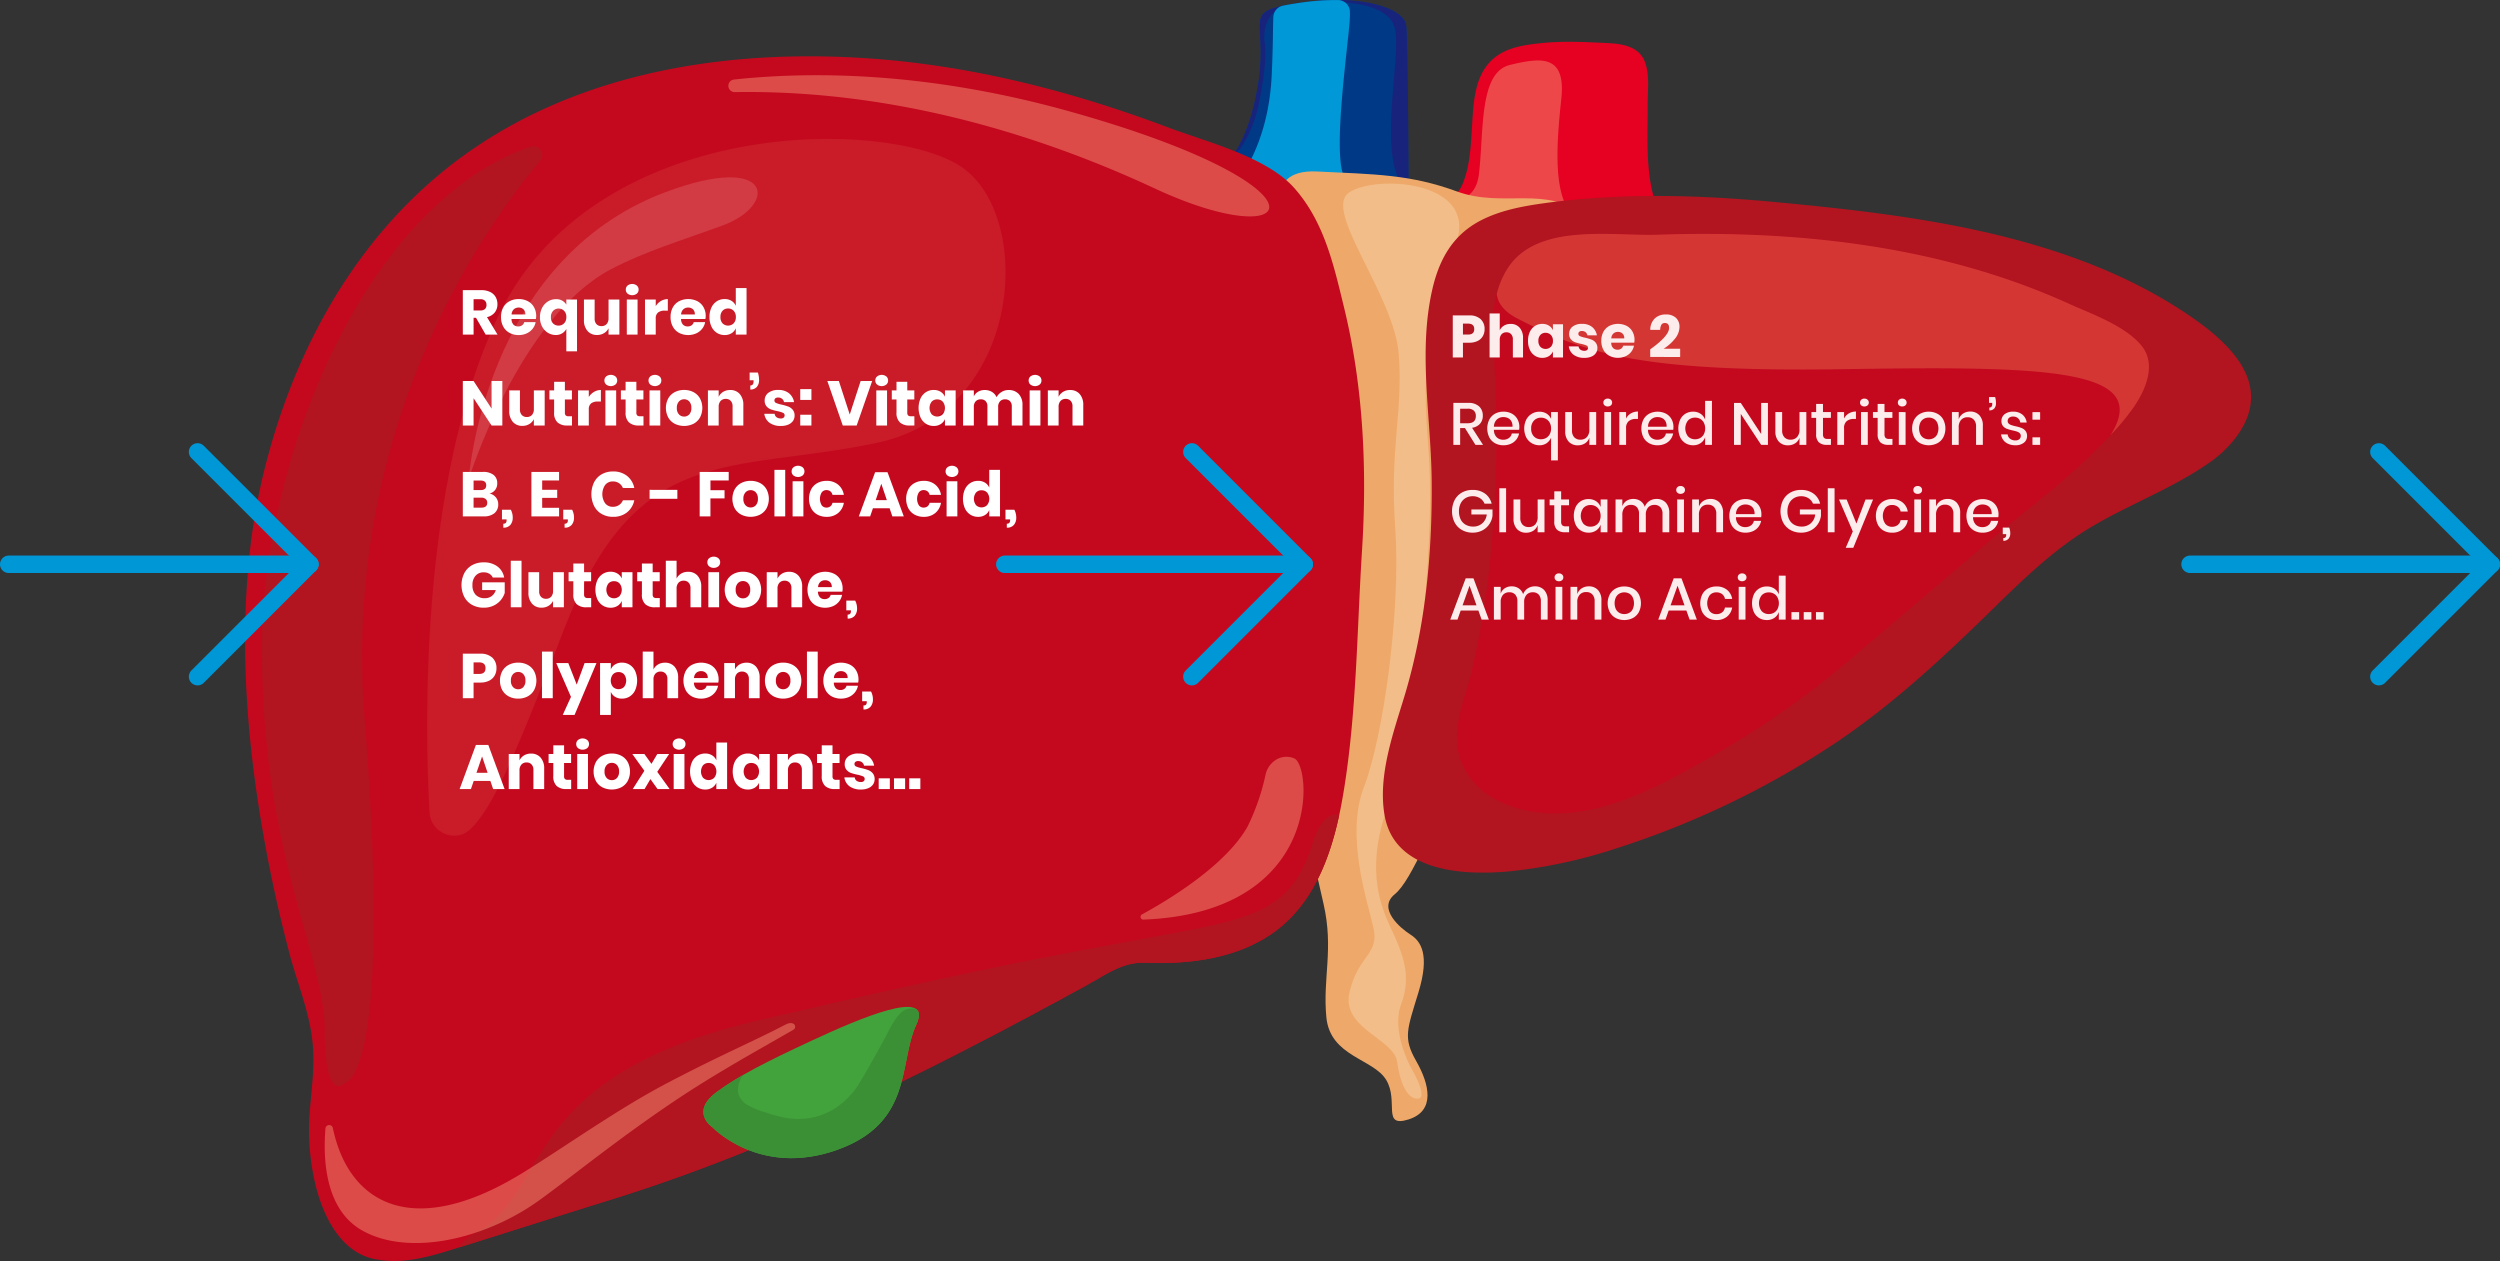
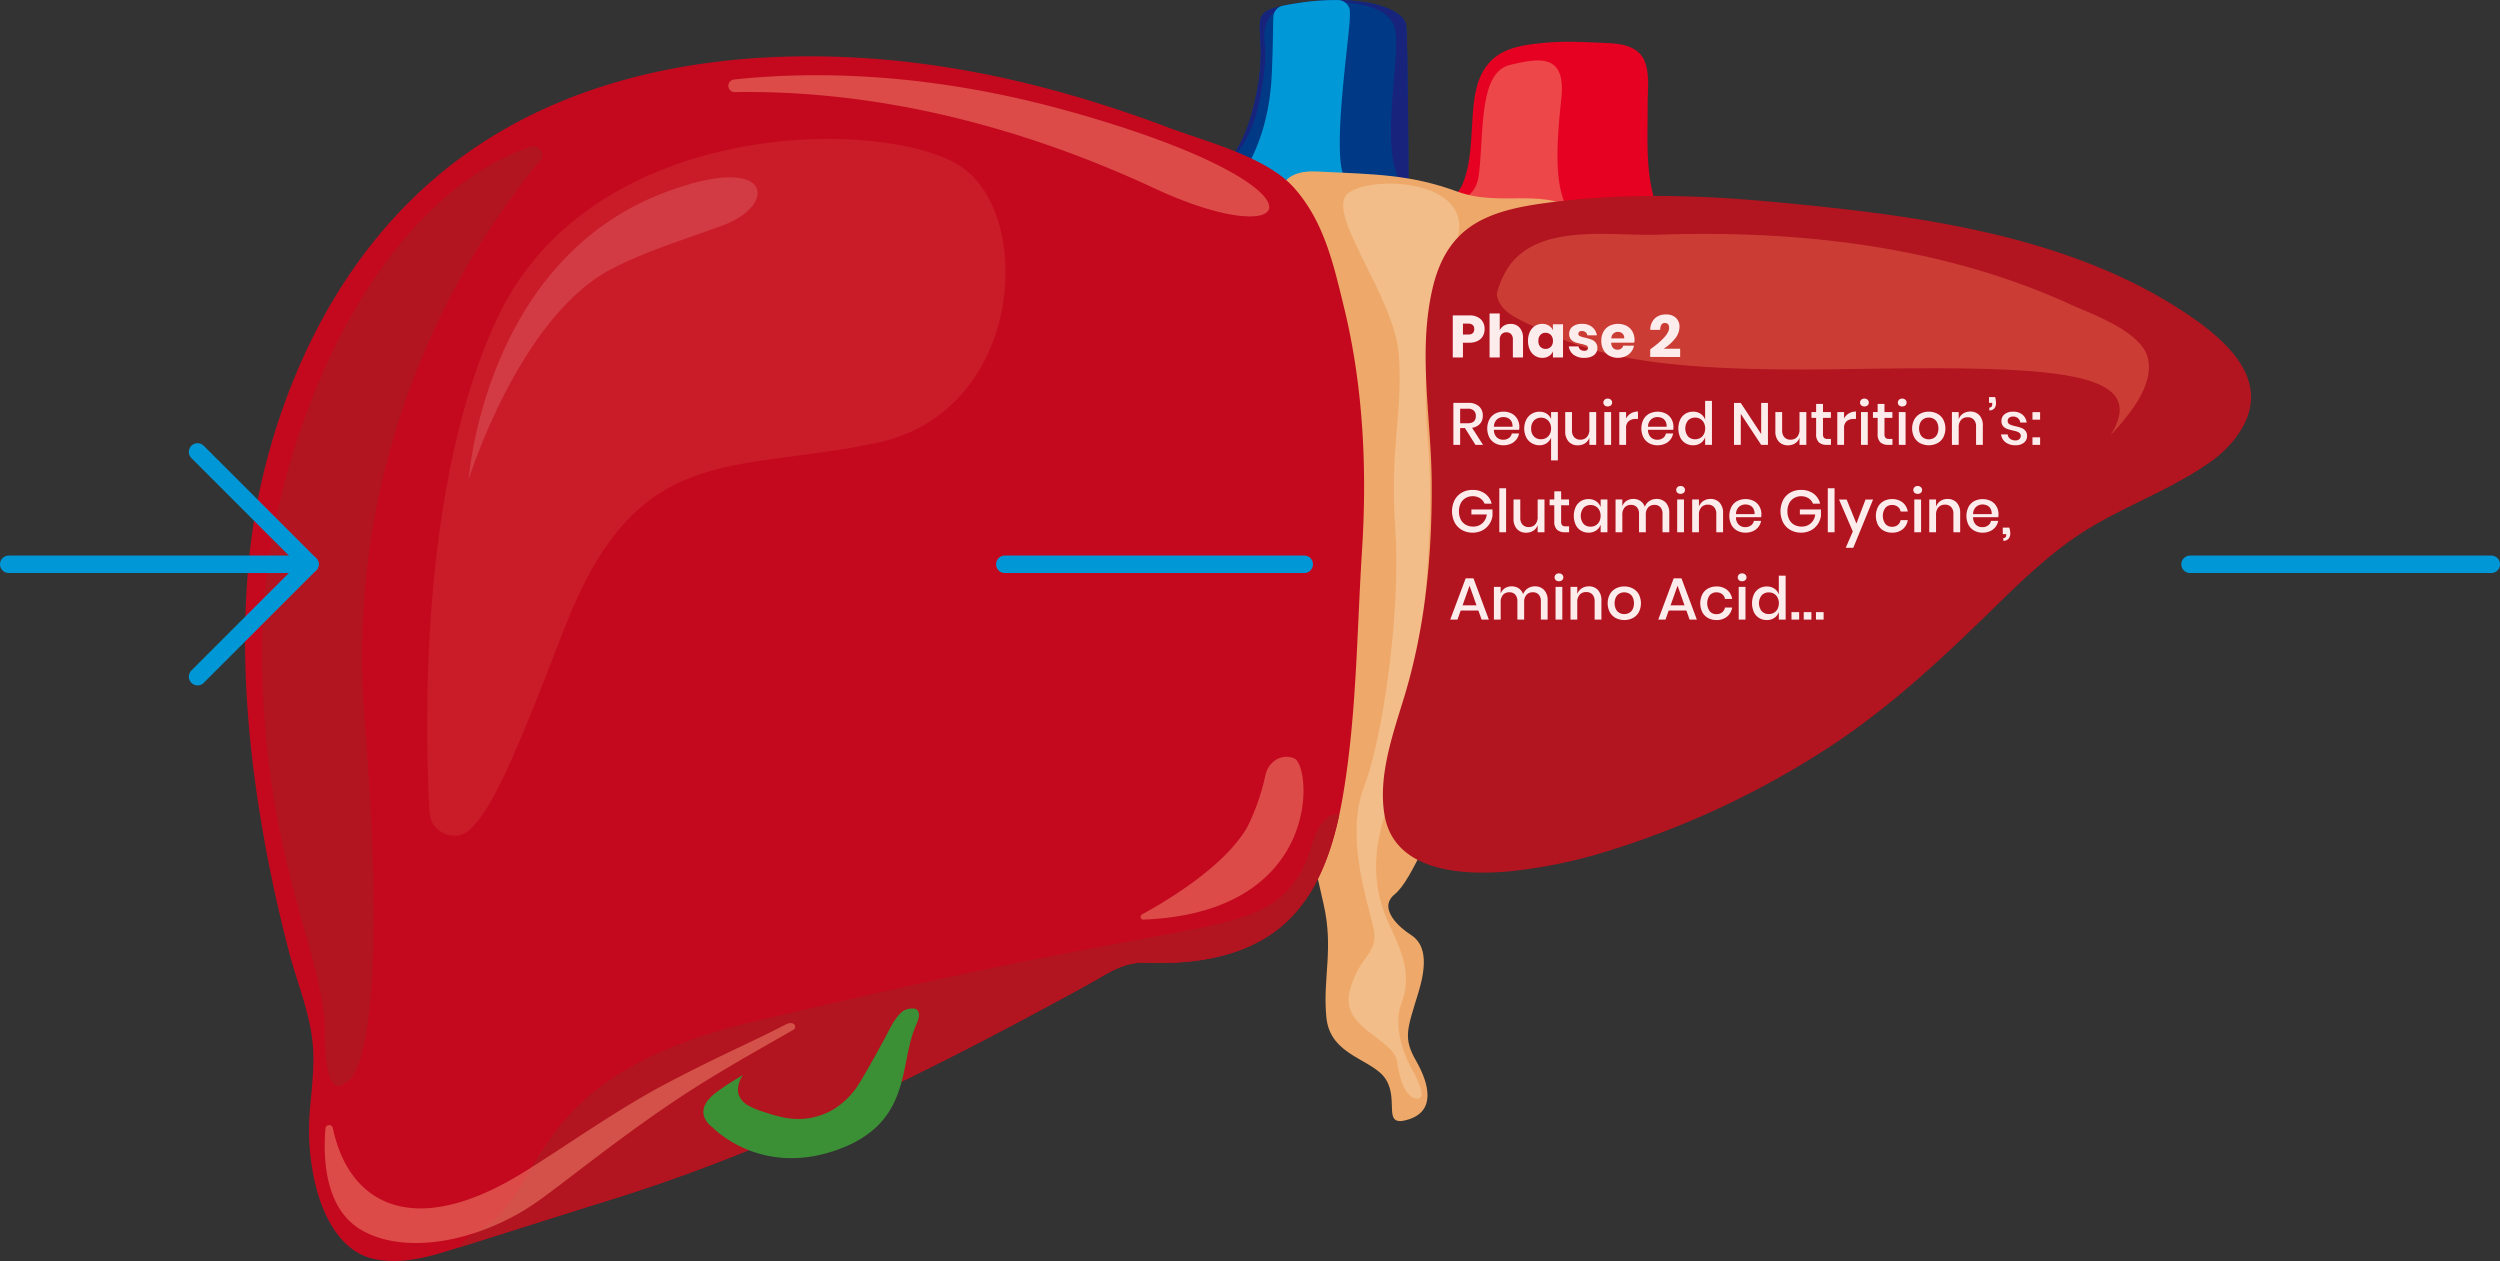
<svg xmlns="http://www.w3.org/2000/svg" width="715.126" height="360.708" viewBox="0 0 715.126 360.708">
  <rect x="0" y="0" width="715.126" height="360.708" fill="#333333" stroke="none" />
  <g id="Group_29705" data-name="Group 29705" transform="translate(-593 -5353.981)">
    <g id="Group_23416" data-name="Group 23416" transform="translate(663.107 5353.981)">
      <g id="Group_23409" data-name="Group 23409" transform="translate(280.076)">
        <path id="Path_25753" data-name="Path 25753" d="M304.073,681.585s6.964-5.167,9.8-23.787-5.59-20.118,11.809-22.7,29.9,1.495,30.446,6.525.68,47.438.68,47.438S311.956,695.719,304.073,681.585Z" transform="translate(-304.073 -634.299)" fill="#003986" fill-rule="evenodd" />
        <path id="Path_25754" data-name="Path 25754" d="M313.876,664.456c2.77-12.64,1.819-17.6,1.819-17.6s-1.7-8.97,6.252-10.8,28.544-2.925,30.923,6.251c2.18,8.41-5.9,38.963,3.828,46.774l.115-.016s-.137-42.408-.68-47.438-13.049-9.107-30.446-6.525-8.97,4.079-11.809,22.7-9.8,23.787-9.8,23.787S311.107,677.1,313.876,664.456Z" transform="translate(-304.073 -634.299)" fill="#18237b" fill-rule="evenodd" />
        <path id="Path_25755" data-name="Path 25755" d="M335.479,684.16c-2.807-7.612,1.31-36.02,1.853-43.769a27.245,27.245,0,0,0,.07-2.812,3.415,3.415,0,0,0-3.391-3.273,70.133,70.133,0,0,0-10.95.785c-1.918.286-3.522.557-4.861.841a3.42,3.42,0,0,0-2.692,3.206c-.145,3.064-.064,8.076-.466,16.673-.721,15.315-5.941,25.054-9.407,29.918,7.95,4.961,23.131,5.269,34.421,4.658A12.749,12.749,0,0,1,335.479,684.16Z" transform="translate(-301.45 -634.292)" fill="#0098d6" fill-rule="evenodd" />
      </g>
      <g id="Group_23410" data-name="Group 23410" transform="translate(341.613 11.959)">
        <path id="Path_25756" data-name="Path 25756" d="M327.627,684.555c.214-.279,1.867-.546,2.253-.753a8.806,8.806,0,0,0,3.878-4.521c2-4.845,2.279-10.43,2.6-15.556.463-7.36.546-15.875,6.776-20.646,3.739-2.869,8.842-3.511,13.382-3.967,6.276-.632,12.65-.27,18.929.035,4.256.206,8.935,1.079,10.508,5.619,1.288,3.715.67,8.11.691,11.973.056,10.181-.988,22.654,3.913,31.967C395.043,697.468,319.747,694.886,327.627,684.555Z" transform="translate(-327.048 -638.764)" fill="#e60022" />
        <path id="Path_25757" data-name="Path 25757" d="M329.218,680.667a5.137,5.137,0,0,0-1.591.541c-4.893,6.415,22.279,9.841,42.515,9.42a9.04,9.04,0,0,0-3.608-4.46c-7.441-5.1-5.911-21.918-4.586-34.544s-5.812-11.737-14.681-9.6-7.441,18.656-8.868,31.094C337.612,679.981,333.1,681.068,329.218,680.667Z" transform="translate(-327.048 -635.416)" fill="#f68e72" opacity="0.5" />
      </g>
      <g id="Group_23415" data-name="Group 23415" transform="translate(0 16.119)">
        <g id="Group_23411" data-name="Group 23411" transform="translate(287.699 32.904)">
          <path id="Path_25758" data-name="Path 25758" d="M316.829,668.941s-7.746-17.126,8.973-16.312,26.693.817,40.056,5.711,26-2.028,36.194,7.141S383.295,792.9,371.062,816.143s-17.94,39.146-22.97,43.225,1.495,9.651,4.486,11.552,5.571,5.708,2.309,16.446-4.484,13.049-.678,19.711,5.571,14.271-2.175,16.716-2.719-5.164-6.388-11.282-16.039-6.659-17.126-17.94,2.175-19.437-.817-32.487-28.239-121.42-18.6-155.039S316.829,668.941,316.829,668.941Z" transform="translate(-306.919 -652.601)" fill="#eea96a" />
          <path id="Path_25759" data-name="Path 25759" d="M336.032,906.517s5.164,8.7,2.309,9.107-5.164-3.67-6.115-10.465-16.175-9.514-13.593-20.115,8.563-10.6,6.8-18.35-8.105-26.233-2.66-40.3,10.542-50.358,8.911-73.8,2.242-32.824,1.018-49.747-21.628-41.028-14.362-46.281,36.368-3.667,30.974,13.561-10.9,25.992-8.252,58.205-4.687,85.223-11.212,102.756-3.059,28.137.611,35.883,5.834,13.864,2.917,21.613S336.032,906.517,336.032,906.517Z" transform="translate(-290.373 -650.413)" fill="#f8d2a9" opacity="0.5" />
        </g>
        <g id="Group_23412" data-name="Group 23412" transform="translate(325.468 39.936)">
          <path id="Path_25760" data-name="Path 25760" d="M333.855,715.789c-.755-11.158-1.219-22.317,1.184-33.3,1.931-8.823,5.8-16.076,14.1-20.319,5.5-2.81,11.678-3.986,17.793-4.84,22.052-3.083,44.425-2.413,66.533-.337,20.8,1.955,41.829,4.3,62.183,9.128,19.491,4.626,38.69,11.638,55.4,22.874,12.082,8.129,25.946,20.485,13.307,36.17a33.651,33.651,0,0,1-6.961,6.375c-10.652,7.451-22.922,11.895-34.011,18.535-10.242,6.136-19.2,14.78-27.69,23.094-14.2,13.9-28.812,27.564-45.376,38.634a251.5,251.5,0,0,1-62.93,30.175,143.7,143.7,0,0,1-30.443,6.471c-13.157,1.176-32.642.107-35.444-16.089-1.947-11.268,2.461-23.4,5.684-34.027,6.029-19.909,7.982-40.87,7.792-61.6C334.913,729.779,334.326,722.786,333.855,715.789Z" transform="translate(-321.02 -655.227)" fill="#b21420" />
-           <path id="Path_25761" data-name="Path 25761" d="M524.931,691.473c-4.564-5.882-15.045-9.535-20.683-12.1-36.684-16.724-77.954-21.229-117.889-19.863-13.141.45-34.584-3.554-43.005,9.749-3.937,6.219-4.545,14.07-4.082,21.237a365.111,365.111,0,0,1-.919,63.129,253.382,253.382,0,0,1-5.317,31.185c-1.693,7.111-5.038,14.305-3.87,21.77,1.029,6.57,5.753,12.058,11.654,14.919,16.017,7.773,34.145,1.586,48.909-6.109,18.179-9.476,35.342-20.434,50.933-33.727,13.392-11.421,26.838-22.78,40.228-34.2,9.634-8.223,19.909-15.706,29-24.551,4.436-4.315,8.967-8.8,12.527-13.9C525.834,704.124,529.077,696.822,524.931,691.473Z" transform="translate(-307.755 -648.433)" fill="#c4091f" />
          <path id="Path_25762" data-name="Path 25762" d="M336.206,669.255a25.26,25.26,0,0,0-3.024,7.154c.276,2.611,1.979,5.06,5.9,7.074,19.028,9.787,34.252,15.4,92.7,14.5,58.387-.905,89.1-.362,76.965,18.88a69.722,69.722,0,0,0,6.527-7.853c3.415-4.886,6.659-12.187,2.51-17.536-4.562-5.882-15.042-9.535-20.68-12.1-36.681-16.724-77.954-21.229-117.889-19.863C366.071,659.956,344.627,655.952,336.206,669.255Z" transform="translate(-300.607 -648.433)" fill="#e4654b" opacity="0.5" />
        </g>
        <g id="Group_23414" data-name="Group 23414">
          <path id="Path_25763" data-name="Path 25763" d="M218.176,918.1c-1.371-7.234-4.085-14-5.986-21.2q-4.006-15.171-6.854-30.62c-4.875-26.487-7.342-53.751-4.837-80.637a180.849,180.849,0,0,1,3.844-24.184c7.642-32.859,23.651-64.269,49.589-86.4,34.2-29.182,80.1-37.142,123.859-34.164,29.372,2,58.235,9.393,85.721,19.746,11.059,4.165,28.153,8.389,36.087,17.313,8.44,9.492,11.217,21.62,14.134,33.655l.171.7c5.5,22.63,6.573,46.222,5.1,69.4-1.454,22.917-1.513,46.2-5.25,68.9-2.52,15.313-7.355,31.831-20.932,40.943-10.392,6.975-23.664,8.523-35.851,8.041-6.418-.257-11.067,3.316-16.486,6.284q-9.18,5.034-18.422,9.964c-12.653,6.736-25.408,13.285-38.323,19.5-25.748,12.391-52.176,23.5-79.488,31.978-15.246,4.73-30.438,9.624-45.678,14.367-7.248,2.255-14.37,4.181-21.971,2.681-9.7-1.915-14.729-12.267-16.88-20.951a66.886,66.886,0,0,1-1.8-19.952c.434-6.651,1.5-13.143,1-19.826A48.729,48.729,0,0,0,218.176,918.1Z" transform="translate(-199.507 -640.317)" fill="#c4091f" />
          <path id="Path_25764" data-name="Path 25764" d="M231.236,846.65c-4.267,3.986-11.3.959-11.616-4.87-1.342-24.326-2.858-93.9,19.362-141.328,27.32-58.31,112.136-57.5,132.931-43.222s17.533,70.092-24.465,78.88-68.5-.651-89.3,53.2C244.283,825.217,237.849,840.471,231.236,846.65Z" transform="translate(-166.867 -625.519)" fill="#e4654b" opacity="0.2" />
          <path id="Path_25765" data-name="Path 25765" d="M223.386,739.642s4.326-62.684,56.272-82.164c30.992-11.622,32.227,3.7,16.405,9.519-11.255,4.141-22.3,7.427-32.034,12.567C237.748,693.431,223.386,739.642,223.386,739.642Z" transform="translate(-159.427 -618.632)" fill="#f3bdb8" opacity="0.2" />
          <path id="Path_25766" data-name="Path 25766" d="M252.97,647.159a1.8,1.8,0,0,1-.246-3.589c22.263-2.4,55.468-2.25,96.186,9.168,77.07,21.612,66.262,41.553,24.264,22.02C346.758,662.475,303.437,646.345,252.97,647.159Z" transform="translate(-112.873 -636.932)" fill="#f68e72" opacity="0.5" />
          <path id="Path_25767" data-name="Path 25767" d="M466.5,729.477c-6.118,20.035-17.533,21.562-45.67,26.862s-44.039,7.746-113.063,23.9-59.022,49.093-80.463,60.584a11.508,11.508,0,0,0-4.942,4.31c14.52-4.532,29-9.182,43.527-13.69,27.312-8.475,53.74-19.588,79.488-31.978,12.916-6.217,25.67-12.765,38.323-19.5q9.245-4.922,18.425-9.964c5.416-2.968,10.066-6.541,16.483-6.284,12.187.482,25.459-1.066,35.851-8.041,11.63-7.805,16.837-21.047,19.679-34.308C471.389,720.739,468.424,723.185,466.5,729.477Z" transform="translate(-161.144 -504.435)" fill="#b21420" />
          <path id="Path_25768" data-name="Path 25768" d="M210.333,773.592a1.067,1.067,0,0,0-2.111.107c-.737,8.984-.037,23.345,10.636,29.254,13.307,7.368,34.442,2.408,49.4-7.923,7.658-5.293,22.25-17.391,39.654-29.075,11.333-7.609,22.073-13.556,34.115-20.455,1.24-.71.364-2.855-2.242-1.5-9.549,4.979-17.651,8.268-33.5,16.556-14.123,7.382-28.258,17.5-41.082,25.5C233.378,805.916,214.886,795.339,210.333,773.592Z" transform="translate(-185.23 -467.024)" fill="#f68e72" opacity="0.5" />
          <path id="Path_25769" data-name="Path 25769" d="M330.861,720.406a6.754,6.754,0,0,1,3.182-4.532,5.724,5.724,0,0,1,5.006-.327c5.057,1.864,8.55,44.1-43.072,46.139a.793.793,0,0,1-.429-1.484c6.878-3.736,23.758-13.735,30.181-25.081A63.8,63.8,0,0,0,330.861,720.406Z" transform="translate(-38.992 -514.752)" fill="#f68e72" opacity="0.5" />
          <path id="Path_25770" data-name="Path 25770" d="M278.138,650.053a2.544,2.544,0,0,1,2.761,4.05c-15.457,18.334-56.885,75.9-50.229,159.769,8.156,102.756-5.437,103.844-5.437,103.844s-5.965,6.975-5.973-14.726-17.948-50.023-17.948-109.1C201.312,738.107,231.627,665.984,278.138,650.053Z" transform="translate(-196.477 -624.221)" fill="#b21420" />
          <g id="Group_23413" data-name="Group 23413" transform="translate(131.094 271.901)">
-             <path id="Path_25771" data-name="Path 25771" d="M251.045,776.271s-6.525-4.283,1.122-10.009c6.187-4.634,14.4-8.8,27.449-14.865s34.839-15.495,29.742-4.486-.817,28.137-22.836,35.883S251.045,776.271,251.045,776.271Z" transform="translate(-248.451 -741.831)" fill="#42a23b" />
            <path id="Path_25772" data-name="Path 25772" d="M309.266,742.139a4.912,4.912,0,0,0-2.456.064,3.915,3.915,0,0,0-1.88,1.063c-2.156,2.089-3.477,5.285-4.9,7.867-2.183,3.972-4.358,7.955-6.707,11.831A22.671,22.671,0,0,1,285.441,771a19.772,19.772,0,0,1-13,2.368c-.262-.043-.522-.088-.785-.136a41.6,41.6,0,0,1-5.643-1.551,22.183,22.183,0,0,1-5.022-2.1,5.7,5.7,0,0,1-2.569-3.359,7.021,7.021,0,0,1,1.4-5.2c-.822.479-1.465.87-1.945,1.157-.619.37-1.229.745-1.835,1.133-1.323.846-2.62,1.736-3.876,2.676-7.647,5.727-1.122,10.009-1.122,10.009s13.456,14.271,35.476,6.522,17.739-24.872,22.836-35.883C310.45,744.271,310.3,742.854,309.266,742.139Z" transform="translate(-248.451 -741.555)" fill="#3b9035" />
          </g>
        </g>
      </g>
    </g>
-     <path id="Path_27744" data-name="Path 27744" d="M7.6,19,4.842,14.194h-.7V19H1.062V6.274H6.318A5.674,5.674,0,0,1,8.874,6.8,3.6,3.6,0,0,1,10.44,8.227a4.1,4.1,0,0,1,.522,2.079,3.7,3.7,0,0,1-.765,2.358A3.911,3.911,0,0,1,7.974,14L11,19ZM4.14,12.088H6.048a1.922,1.922,0,0,0,1.35-.4,1.563,1.563,0,0,0,.432-1.2A1.587,1.587,0,0,0,7.389,9.3a1.848,1.848,0,0,0-1.341-.432H4.14Zm17.91,1.62a4.246,4.246,0,0,1-.09.828H14.994a2.328,2.328,0,0,0,.576,1.629,1.858,1.858,0,0,0,1.332.495,1.821,1.821,0,0,0,1.134-.342,1.6,1.6,0,0,0,.594-.882h3.258a4.257,4.257,0,0,1-.864,1.9,4.6,4.6,0,0,1-1.692,1.314,5.357,5.357,0,0,1-2.286.477,5.4,5.4,0,0,1-2.619-.621,4.437,4.437,0,0,1-1.791-1.791,5.557,5.557,0,0,1-.648-2.736,5.607,5.607,0,0,1,.639-2.745,4.379,4.379,0,0,1,1.791-1.782,5.45,5.45,0,0,1,2.628-.621,5.448,5.448,0,0,1,2.628.612,4.324,4.324,0,0,1,1.755,1.719A5.117,5.117,0,0,1,22.05,13.708Zm-3.114-.468a1.85,1.85,0,0,0-.531-1.485,1.955,1.955,0,0,0-1.359-.495,2.016,2.016,0,0,0-1.4.5,2.11,2.11,0,0,0-.63,1.476Zm8.748-4.374a3.282,3.282,0,0,1,2.988,1.548V8.956h3.06V23.788h-3.06V17.38a3.3,3.3,0,0,1-2.988,1.728,4.282,4.282,0,0,1-2.3-.639,4.575,4.575,0,0,1-1.647-1.791,5.554,5.554,0,0,1-.612-2.646,5.716,5.716,0,0,1,.612-2.673A4.641,4.641,0,0,1,25.4,9.523,4.208,4.208,0,0,1,27.684,8.866Zm.774,2.682a2.128,2.128,0,0,0-1.548.639,2.477,2.477,0,0,0-.648,1.845,2.348,2.348,0,0,0,.639,1.791,2.185,2.185,0,0,0,1.557.6,2.158,2.158,0,0,0,1.557-.639,2.408,2.408,0,0,0,.657-1.809,2.377,2.377,0,0,0-.657-1.8A2.174,2.174,0,0,0,28.458,11.548ZM45.846,8.956V19h-3.1V17.182a3.337,3.337,0,0,1-1.287,1.4,3.74,3.74,0,0,1-1.989.522,3.477,3.477,0,0,1-2.745-1.152,4.621,4.621,0,0,1-1.017-3.168V8.956h3.06V14.41A2.241,2.241,0,0,0,39.3,16a1.866,1.866,0,0,0,1.431.567,1.9,1.9,0,0,0,1.476-.594,2.428,2.428,0,0,0,.54-1.692V8.956ZM47.682,6.13a1.5,1.5,0,0,1,.5-1.161,2.162,2.162,0,0,1,2.664,0,1.5,1.5,0,0,1,.5,1.161,1.483,1.483,0,0,1-.5,1.143,2.162,2.162,0,0,1-2.664,0A1.483,1.483,0,0,1,47.682,6.13Zm3.366,2.826V19H47.97V8.956Zm5.2,1.89a4.368,4.368,0,0,1,1.485-1.458,3.791,3.791,0,0,1,1.971-.54v3.294h-.882a3.042,3.042,0,0,0-1.9.522,2.1,2.1,0,0,0-.675,1.764V19H53.172V8.956H56.25Zm14.292,2.862a4.245,4.245,0,0,1-.09.828H63.486a2.328,2.328,0,0,0,.576,1.629,1.858,1.858,0,0,0,1.332.495,1.821,1.821,0,0,0,1.134-.342,1.6,1.6,0,0,0,.594-.882H70.38a4.257,4.257,0,0,1-.864,1.9,4.6,4.6,0,0,1-1.692,1.314,5.778,5.778,0,0,1-4.9-.144,4.437,4.437,0,0,1-1.791-1.791,5.557,5.557,0,0,1-.648-2.736,5.607,5.607,0,0,1,.639-2.745A4.379,4.379,0,0,1,62.91,9.451a5.91,5.91,0,0,1,5.256-.009,4.324,4.324,0,0,1,1.755,1.719A5.117,5.117,0,0,1,70.542,13.708Zm-3.114-.468a1.85,1.85,0,0,0-.531-1.485,1.955,1.955,0,0,0-1.359-.495,2.016,2.016,0,0,0-1.4.5,2.11,2.11,0,0,0-.63,1.476ZM75.96,8.83a3.636,3.636,0,0,1,1.98.522,3.031,3.031,0,0,1,1.206,1.422V5.68h3.078V19H79.146V17.182A3.031,3.031,0,0,1,77.94,18.6a3.636,3.636,0,0,1-1.98.522,4.068,4.068,0,0,1-2.223-.621,4.249,4.249,0,0,1-1.548-1.791,6.207,6.207,0,0,1-.567-2.736,6.193,6.193,0,0,1,.567-2.745,4.259,4.259,0,0,1,1.548-1.782A4.068,4.068,0,0,1,75.96,8.83Zm.99,2.7a2.073,2.073,0,0,0-1.593.648,2.54,2.54,0,0,0-.6,1.8,2.54,2.54,0,0,0,.6,1.8,2.26,2.26,0,0,0,3.186-.018,2.508,2.508,0,0,0,.621-1.782,2.5,2.5,0,0,0-.621-1.791A2.1,2.1,0,0,0,76.95,11.53ZM12.366,45H9.288L4.14,37.188V45H1.062V32.274H4.14l5.148,7.884V32.274h3.078ZM24.48,34.956V45h-3.1V43.182a3.337,3.337,0,0,1-1.287,1.4,3.74,3.74,0,0,1-1.989.522,3.477,3.477,0,0,1-2.745-1.152,4.621,4.621,0,0,1-1.017-3.168V34.956h3.06V40.41A2.241,2.241,0,0,0,17.937,42a1.866,1.866,0,0,0,1.431.567,1.9,1.9,0,0,0,1.476-.594,2.428,2.428,0,0,0,.54-1.692V34.956Zm7.812,7.4V45H30.906a3.988,3.988,0,0,1-2.745-.873,3.7,3.7,0,0,1-.981-2.889v-3.69H25.83V34.956h1.35V32.49h3.078v2.466h2.016v2.592H30.258v3.744a1.128,1.128,0,0,0,.243.828,1.162,1.162,0,0,0,.819.234ZM37.1,36.846a4.368,4.368,0,0,1,1.485-1.458,3.791,3.791,0,0,1,1.971-.54v3.294h-.882a3.042,3.042,0,0,0-1.9.522,2.1,2.1,0,0,0-.675,1.764V45H34.02V34.956H37.1Zm4.464-4.716a1.5,1.5,0,0,1,.5-1.161,2.162,2.162,0,0,1,2.664,0,1.5,1.5,0,0,1,.5,1.161,1.483,1.483,0,0,1-.5,1.143,2.162,2.162,0,0,1-2.664,0A1.483,1.483,0,0,1,41.562,32.13Zm3.366,2.826V45H41.85V34.956Zm7.812,7.4V45H51.354a3.988,3.988,0,0,1-2.745-.873,3.7,3.7,0,0,1-.981-2.889v-3.69h-1.35V34.956h1.35V32.49h3.078v2.466h2.016v2.592H50.706v3.744a1.128,1.128,0,0,0,.243.828,1.162,1.162,0,0,0,.819.234ZM54.18,32.13a1.5,1.5,0,0,1,.5-1.161,2.162,2.162,0,0,1,2.664,0,1.5,1.5,0,0,1,.5,1.161,1.483,1.483,0,0,1-.5,1.143,2.162,2.162,0,0,1-2.664,0A1.483,1.483,0,0,1,54.18,32.13Zm3.366,2.826V45H54.468V34.956Zm6.822-.126a5.648,5.648,0,0,1,2.673.621A4.553,4.553,0,0,1,68.9,37.242a5.882,5.882,0,0,1,0,5.472,4.553,4.553,0,0,1-1.854,1.791,6.083,6.083,0,0,1-5.355,0,4.538,4.538,0,0,1-1.863-1.791,5.882,5.882,0,0,1,0-5.472,4.538,4.538,0,0,1,1.863-1.791A5.7,5.7,0,0,1,64.368,34.83Zm0,2.664a1.961,1.961,0,0,0-1.485.639,2.589,2.589,0,0,0-.6,1.845,2.555,2.555,0,0,0,.6,1.836,1.975,1.975,0,0,0,1.485.63,1.946,1.946,0,0,0,1.476-.63,2.58,2.58,0,0,0,.594-1.836,2.614,2.614,0,0,0-.594-1.845A1.933,1.933,0,0,0,64.368,37.494Zm13.176-2.646A3.477,3.477,0,0,1,80.289,36a4.621,4.621,0,0,1,1.017,3.168V45H78.228V39.528a2.214,2.214,0,0,0-.531-1.575,1.844,1.844,0,0,0-1.413-.567,1.923,1.923,0,0,0-1.485.594,2.4,2.4,0,0,0-.549,1.692V45H71.172V34.956H74.25v1.836a3.313,3.313,0,0,1,1.287-1.422A3.775,3.775,0,0,1,77.544,34.848Zm7.92-5a6.672,6.672,0,0,1,.342,2.124,2.955,2.955,0,0,1-.639,1.989A2.316,2.316,0,0,1,83.3,34.7V33.552q.936,0,.936-1.206v-.288H83.106V29.844Zm5.868,4.986a4.608,4.608,0,0,1,3.051.954,4.145,4.145,0,0,1,1.431,2.52h-2.88a1.6,1.6,0,0,0-.567-.963,1.722,1.722,0,0,0-1.107-.351,1.21,1.21,0,0,0-.792.225.785.785,0,0,0-.27.639.75.75,0,0,0,.5.7,7.893,7.893,0,0,0,1.557.468,15.461,15.461,0,0,1,1.89.549,3.118,3.118,0,0,1,1.278.909,2.512,2.512,0,0,1,.54,1.692,2.6,2.6,0,0,1-.468,1.53,3.081,3.081,0,0,1-1.35,1.044,5.275,5.275,0,0,1-2.088.378,5.377,5.377,0,0,1-3.258-.9A3.8,3.8,0,0,1,87.3,41.652h2.97a1.337,1.337,0,0,0,.549.99,2.067,2.067,0,0,0,1.233.342,1.148,1.148,0,0,0,.792-.243.819.819,0,0,0,.27-.639.768.768,0,0,0-.5-.747,9.1,9.1,0,0,0-1.611-.477,12.882,12.882,0,0,1-1.836-.5A3.031,3.031,0,0,1,87.93,39.5a2.432,2.432,0,0,1-.522-1.647,2.688,2.688,0,0,1,1.026-2.187A4.471,4.471,0,0,1,91.332,34.83Zm9.45-.234v3.078h-3.2V34.6Zm0,7.326V45h-3.2V41.922Zm7.848-9.648,3.114,9.576,3.114-9.576h3.294L113.724,45h-3.978l-4.41-12.726Zm10.422-.144a1.5,1.5,0,0,1,.5-1.161,2.162,2.162,0,0,1,2.664,0,1.5,1.5,0,0,1,.5,1.161,1.483,1.483,0,0,1-.5,1.143,2.162,2.162,0,0,1-2.664,0A1.483,1.483,0,0,1,119.052,32.13Zm3.366,2.826V45H119.34V34.956Zm7.812,7.4V45h-1.386a3.988,3.988,0,0,1-2.745-.873,3.7,3.7,0,0,1-.981-2.889v-3.69h-1.35V34.956h1.35V32.49H128.2v2.466h2.016v2.592H128.2v3.744a1.128,1.128,0,0,0,.243.828,1.162,1.162,0,0,0,.819.234Zm5.544-7.524a3.636,3.636,0,0,1,1.98.522,3.138,3.138,0,0,1,1.224,1.422V34.956h3.06V45h-3.06V43.182a3.138,3.138,0,0,1-1.224,1.422,3.636,3.636,0,0,1-1.98.522,4.068,4.068,0,0,1-2.223-.621A4.249,4.249,0,0,1,132,42.714a6.906,6.906,0,0,1,0-5.481,4.259,4.259,0,0,1,1.548-1.782A4.068,4.068,0,0,1,135.774,34.83Zm.99,2.7a2.073,2.073,0,0,0-1.593.648,2.988,2.988,0,0,0,0,3.6,2.26,2.26,0,0,0,3.186-.018,2.88,2.88,0,0,0,0-3.573A2.1,2.1,0,0,0,136.764,37.53Zm20.412-2.682a3.785,3.785,0,0,1,2.916,1.143,4.488,4.488,0,0,1,1.062,3.177V45h-3.06V39.528a2.049,2.049,0,0,0-.513-1.485,1.849,1.849,0,0,0-1.4-.531,1.889,1.889,0,0,0-1.449.567,2.241,2.241,0,0,0-.531,1.593V45h-3.078V39.528a2.071,2.071,0,0,0-.5-1.485,1.819,1.819,0,0,0-1.386-.531,1.935,1.935,0,0,0-1.458.558,2.212,2.212,0,0,0-.54,1.6V45h-3.078V34.956h3.078v1.71a3,3,0,0,1,1.215-1.332,3.686,3.686,0,0,1,1.917-.486,3.866,3.866,0,0,1,2.034.531,3.335,3.335,0,0,1,1.332,1.521,4.023,4.023,0,0,1,1.431-1.494A3.762,3.762,0,0,1,157.176,34.848Zm5.742-2.718a1.5,1.5,0,0,1,.5-1.161,2.162,2.162,0,0,1,2.664,0,1.5,1.5,0,0,1,.5,1.161,1.483,1.483,0,0,1-.5,1.143,2.162,2.162,0,0,1-2.664,0A1.483,1.483,0,0,1,162.918,32.13Zm3.366,2.826V45h-3.078V34.956Zm8.5-.108A3.477,3.477,0,0,1,177.525,36a4.621,4.621,0,0,1,1.017,3.168V45h-3.078V39.528a2.214,2.214,0,0,0-.531-1.575,1.844,1.844,0,0,0-1.413-.567,1.923,1.923,0,0,0-1.485.594,2.4,2.4,0,0,0-.549,1.692V45h-3.078V34.956h3.078v1.836a3.313,3.313,0,0,1,1.287-1.422A3.775,3.775,0,0,1,174.78,34.848ZM8.694,64.448a3.187,3.187,0,0,1,1.827,1.116,3.055,3.055,0,0,1,.675,1.962,3.161,3.161,0,0,1-1.089,2.556A4.718,4.718,0,0,1,6.984,71H1.062V58.274H6.84a4.718,4.718,0,0,1,3.006.846,2.9,2.9,0,0,1,1.062,2.412,2.972,2.972,0,0,1-.612,1.917A2.82,2.82,0,0,1,8.694,64.448ZM4.14,63.476H6.156q1.6,0,1.6-1.368T6.12,60.74H4.14Zm2.2,5.022q1.71,0,1.71-1.4a1.337,1.337,0,0,0-.45-1.071,1.9,1.9,0,0,0-1.278-.387H4.14V68.5Zm8.46.594a4.863,4.863,0,0,1,.54,2.268,3.152,3.152,0,0,1-.657,2.052,2.476,2.476,0,0,1-2.043.81V73.088a1,1,0,0,0,.711-.216,1.149,1.149,0,0,0,.225-.828v-.18H12.258V69.092Zm8.964-8.37v2.664h4.3v2.322h-4.3v2.826H28.6V71h-7.92V58.274H28.6v2.448Zm8.568,8.37a4.863,4.863,0,0,1,.54,2.268,3.152,3.152,0,0,1-.657,2.052,2.476,2.476,0,0,1-2.043.81V73.088a1,1,0,0,0,.711-.216,1.149,1.149,0,0,0,.225-.828v-.18H29.79V69.092Zm11.7-10.944a6.225,6.225,0,0,1,4.023,1.278,5.848,5.848,0,0,1,2.061,3.456H46.854A2.989,2.989,0,0,0,45.747,61.5a3.094,3.094,0,0,0-1.773-.5,2.7,2.7,0,0,0-2.178.99,4.627,4.627,0,0,0,0,5.283,2.711,2.711,0,0,0,2.178.981,3.094,3.094,0,0,0,1.773-.5,3,3,0,0,0,1.107-1.368h3.258a5.879,5.879,0,0,1-2.061,3.447,6.2,6.2,0,0,1-4.023,1.287,6.347,6.347,0,0,1-3.258-.819A5.559,5.559,0,0,1,38.6,67.994a7.788,7.788,0,0,1,0-6.732,5.559,5.559,0,0,1,2.169-2.3A6.347,6.347,0,0,1,44.028,58.148Zm18.4,5.256V65.96H54.486V63.4Zm14.688-5.13v2.448h-5.22v2.79h4.032v2.34H71.892V71H68.814V58.274Zm6.282,2.556a5.648,5.648,0,0,1,2.673.621,4.553,4.553,0,0,1,1.854,1.791,5.882,5.882,0,0,1,0,5.472A4.553,4.553,0,0,1,86.067,70.5a6.083,6.083,0,0,1-5.355,0,4.538,4.538,0,0,1-1.863-1.791,5.882,5.882,0,0,1,0-5.472,4.538,4.538,0,0,1,1.863-1.791A5.7,5.7,0,0,1,83.394,60.83Zm0,2.664a1.961,1.961,0,0,0-1.485.639,2.589,2.589,0,0,0-.6,1.845,2.555,2.555,0,0,0,.6,1.836,1.975,1.975,0,0,0,1.485.63,1.946,1.946,0,0,0,1.476-.63,2.58,2.58,0,0,0,.594-1.836,2.614,2.614,0,0,0-.594-1.845A1.933,1.933,0,0,0,83.394,63.494Zm9.882-5.814V71H90.2V57.68Zm1.836.45a1.5,1.5,0,0,1,.5-1.161,2.162,2.162,0,0,1,2.664,0,1.5,1.5,0,0,1,.5,1.161,1.483,1.483,0,0,1-.5,1.143,2.162,2.162,0,0,1-2.664,0A1.483,1.483,0,0,1,95.112,58.13Zm3.366,2.826V71H95.4V60.956Zm6.66-.126A4.988,4.988,0,0,1,108.4,61.9a4.749,4.749,0,0,1,1.656,2.943h-3.258a1.719,1.719,0,0,0-.594-1.008,1.758,1.758,0,0,0-1.134-.36,1.645,1.645,0,0,0-1.332.639,3.585,3.585,0,0,0,0,3.726,1.645,1.645,0,0,0,1.332.639,1.758,1.758,0,0,0,1.134-.36,1.719,1.719,0,0,0,.594-1.008h3.258a4.749,4.749,0,0,1-1.656,2.943,4.989,4.989,0,0,1-3.258,1.071,5.4,5.4,0,0,1-2.619-.621,4.437,4.437,0,0,1-1.791-1.791,6.157,6.157,0,0,1-.009-5.481,4.379,4.379,0,0,1,1.791-1.782A5.45,5.45,0,0,1,105.138,60.83Zm18,7.848h-4.77L117.576,71h-3.24L119,58.364h3.546L127.206,71H123.93Zm-.792-2.34-1.584-4.68-1.6,4.68ZM132.93,60.83a4.989,4.989,0,0,1,3.258,1.071,4.749,4.749,0,0,1,1.656,2.943h-3.258a1.719,1.719,0,0,0-.594-1.008,1.758,1.758,0,0,0-1.134-.36,1.645,1.645,0,0,0-1.332.639,3.585,3.585,0,0,0,0,3.726,1.645,1.645,0,0,0,1.332.639,1.758,1.758,0,0,0,1.134-.36,1.719,1.719,0,0,0,.594-1.008h3.258a4.749,4.749,0,0,1-1.656,2.943,4.989,4.989,0,0,1-3.258,1.071,5.4,5.4,0,0,1-2.619-.621,4.437,4.437,0,0,1-1.791-1.791,6.157,6.157,0,0,1-.009-5.481,4.379,4.379,0,0,1,1.791-1.782A5.45,5.45,0,0,1,132.93,60.83Zm6.228-2.7a1.5,1.5,0,0,1,.5-1.161,2.162,2.162,0,0,1,2.664,0,1.5,1.5,0,0,1,.5,1.161,1.483,1.483,0,0,1-.5,1.143,2.162,2.162,0,0,1-2.664,0A1.483,1.483,0,0,1,139.158,58.13Zm3.366,2.826V71h-3.078V60.956Zm5.94-.126a3.636,3.636,0,0,1,1.98.522,3.031,3.031,0,0,1,1.206,1.422V57.68h3.078V71H151.65V69.182a3.031,3.031,0,0,1-1.206,1.422,3.636,3.636,0,0,1-1.98.522,4.068,4.068,0,0,1-2.223-.621,4.248,4.248,0,0,1-1.548-1.791,6.906,6.906,0,0,1,0-5.481,4.259,4.259,0,0,1,1.548-1.782A4.068,4.068,0,0,1,148.464,60.83Zm.99,2.7a2.073,2.073,0,0,0-1.593.648,2.988,2.988,0,0,0,0,3.6,2.26,2.26,0,0,0,3.186-.018,2.88,2.88,0,0,0,0-3.573A2.1,2.1,0,0,0,149.454,63.53Zm9.378,5.562a4.863,4.863,0,0,1,.54,2.268,3.152,3.152,0,0,1-.657,2.052,2.476,2.476,0,0,1-2.043.81V73.088a1,1,0,0,0,.711-.216,1.149,1.149,0,0,0,.225-.828v-.18h-1.314V69.092ZM7.02,84.148a6.356,6.356,0,0,1,3.942,1.17,4.985,4.985,0,0,1,1.926,3.168H9.63A2.512,2.512,0,0,0,8.64,87.4a3.026,3.026,0,0,0-1.6-.4,2.994,2.994,0,0,0-2.34.981,3.824,3.824,0,0,0-.882,2.655,3.887,3.887,0,0,0,.927,2.79,3.471,3.471,0,0,0,2.637.972,3.117,3.117,0,0,0,3.1-2.322H6.588V89.854H13.05V92.9a6.206,6.206,0,0,1-1.152,2.07,5.931,5.931,0,0,1-2.025,1.548,6.413,6.413,0,0,1-2.817.594,6.692,6.692,0,0,1-3.366-.819,5.61,5.61,0,0,1-2.223-2.295,7.626,7.626,0,0,1,0-6.732,5.627,5.627,0,0,1,2.214-2.295A6.605,6.605,0,0,1,7.02,84.148Zm10.836-.468V97H14.778V83.68ZM29.97,86.956V97h-3.1V95.182a3.337,3.337,0,0,1-1.287,1.4,3.74,3.74,0,0,1-1.989.522,3.477,3.477,0,0,1-2.745-1.152,4.621,4.621,0,0,1-1.017-3.168V86.956H22.9V92.41A2.241,2.241,0,0,0,23.427,94a1.866,1.866,0,0,0,1.431.567,1.9,1.9,0,0,0,1.476-.594,2.428,2.428,0,0,0,.54-1.692V86.956Zm7.812,7.4V97H36.4a3.988,3.988,0,0,1-2.745-.873,3.7,3.7,0,0,1-.981-2.889v-3.69H31.32V86.956h1.35V84.49h3.078v2.466h2.016v2.592H35.748v3.744a1.128,1.128,0,0,0,.243.828,1.162,1.162,0,0,0,.819.234Zm5.544-7.524a3.636,3.636,0,0,1,1.98.522,3.138,3.138,0,0,1,1.224,1.422V86.956h3.06V97H46.53V95.182A3.138,3.138,0,0,1,45.306,96.6a3.636,3.636,0,0,1-1.98.522A4.068,4.068,0,0,1,41.1,96.5a4.249,4.249,0,0,1-1.548-1.791,6.906,6.906,0,0,1,0-5.481A4.259,4.259,0,0,1,41.1,87.451,4.068,4.068,0,0,1,43.326,86.83Zm.99,2.7a2.073,2.073,0,0,0-1.593.648,2.988,2.988,0,0,0,0,3.6,2.26,2.26,0,0,0,3.186-.018,2.88,2.88,0,0,0,0-3.573A2.1,2.1,0,0,0,44.316,89.53ZM57.4,94.354V97H56.016a3.988,3.988,0,0,1-2.745-.873,3.7,3.7,0,0,1-.981-2.889v-3.69H50.94V86.956h1.35V84.49h3.078v2.466h2.016v2.592H55.368v3.744a1.128,1.128,0,0,0,.243.828,1.162,1.162,0,0,0,.819.234Zm8.1-7.506A3.477,3.477,0,0,1,68.247,88a4.621,4.621,0,0,1,1.017,3.168V97H66.186V91.528a2.214,2.214,0,0,0-.531-1.575,1.844,1.844,0,0,0-1.413-.567,1.923,1.923,0,0,0-1.485.594,2.4,2.4,0,0,0-.549,1.692V97H59.13V83.68h3.078v5.112A3.313,3.313,0,0,1,63.5,87.37,3.775,3.775,0,0,1,65.5,86.848ZM71.01,84.13a1.5,1.5,0,0,1,.5-1.161,2.162,2.162,0,0,1,2.664,0,1.5,1.5,0,0,1,.5,1.161,1.483,1.483,0,0,1-.5,1.143,2.162,2.162,0,0,1-2.664,0A1.483,1.483,0,0,1,71.01,84.13Zm3.366,2.826V97H71.3V86.956ZM81.2,86.83a5.648,5.648,0,0,1,2.673.621,4.553,4.553,0,0,1,1.854,1.791,5.882,5.882,0,0,1,0,5.472A4.553,4.553,0,0,1,83.871,96.5a6.083,6.083,0,0,1-5.355,0,4.538,4.538,0,0,1-1.863-1.791,5.882,5.882,0,0,1,0-5.472,4.538,4.538,0,0,1,1.863-1.791A5.7,5.7,0,0,1,81.2,86.83Zm0,2.664a1.961,1.961,0,0,0-1.485.639,2.589,2.589,0,0,0-.6,1.845,2.555,2.555,0,0,0,.6,1.836,1.975,1.975,0,0,0,1.485.63,1.946,1.946,0,0,0,1.476-.63,2.58,2.58,0,0,0,.594-1.836,2.614,2.614,0,0,0-.594-1.845A1.933,1.933,0,0,0,81.2,89.494Zm13.176-2.646A3.477,3.477,0,0,1,97.119,88a4.621,4.621,0,0,1,1.017,3.168V97H95.058V91.528a2.214,2.214,0,0,0-.531-1.575,1.844,1.844,0,0,0-1.413-.567,1.923,1.923,0,0,0-1.485.594,2.4,2.4,0,0,0-.549,1.692V97H88V86.956H91.08v1.836a3.313,3.313,0,0,1,1.287-1.422A3.775,3.775,0,0,1,94.374,86.848Zm15.336,4.86a4.246,4.246,0,0,1-.09.828h-6.966a2.328,2.328,0,0,0,.576,1.629,1.858,1.858,0,0,0,1.332.5,1.82,1.82,0,0,0,1.134-.342,1.6,1.6,0,0,0,.594-.882h3.258a4.257,4.257,0,0,1-.864,1.9,4.6,4.6,0,0,1-1.692,1.314,5.778,5.778,0,0,1-4.9-.144,4.437,4.437,0,0,1-1.791-1.791,6.157,6.157,0,0,1-.009-5.481,4.379,4.379,0,0,1,1.791-1.782,5.91,5.91,0,0,1,5.256-.009,4.324,4.324,0,0,1,1.755,1.719A5.117,5.117,0,0,1,109.71,91.708ZM106.6,91.24a1.85,1.85,0,0,0-.531-1.485,1.955,1.955,0,0,0-1.359-.495,2.016,2.016,0,0,0-1.4.5,2.11,2.11,0,0,0-.63,1.476Zm6.7,3.852a4.863,4.863,0,0,1,.54,2.268,3.152,3.152,0,0,1-.657,2.052,2.476,2.476,0,0,1-2.043.81V99.088a1,1,0,0,0,.711-.216,1.149,1.149,0,0,0,.225-.828v-.18h-1.314V95.092ZM4.14,118.536V123H1.062V110.274H6.048A4.842,4.842,0,0,1,9.5,111.4a3.979,3.979,0,0,1,1.188,3.033,4.179,4.179,0,0,1-.531,2.115A3.682,3.682,0,0,1,8.586,118a5.548,5.548,0,0,1-2.538.531Zm1.566-2.466q1.854,0,1.854-1.638,0-1.674-1.854-1.674H4.14v3.312Zm11.2-3.24a5.648,5.648,0,0,1,2.673.621,4.553,4.553,0,0,1,1.854,1.791,5.882,5.882,0,0,1,0,5.472,4.553,4.553,0,0,1-1.854,1.791,5.648,5.648,0,0,1-2.673.621,5.7,5.7,0,0,1-2.682-.621,4.538,4.538,0,0,1-1.863-1.791,5.882,5.882,0,0,1,0-5.472,4.538,4.538,0,0,1,1.863-1.791A5.7,5.7,0,0,1,16.9,112.83Zm0,2.664a1.961,1.961,0,0,0-1.485.639,2.589,2.589,0,0,0-.6,1.845,2.555,2.555,0,0,0,.6,1.836,1.975,1.975,0,0,0,1.485.63,1.946,1.946,0,0,0,1.476-.63,2.58,2.58,0,0,0,.594-1.836,2.614,2.614,0,0,0-.594-1.845A1.933,1.933,0,0,0,16.9,115.494Zm9.882-5.814V123H23.706V109.68Zm4.446,3.276,2.412,6.156,2.25-6.156h3.4L33.03,127.788H29.646L32,122.622l-4.212-9.666Zm15.354-.126a4.068,4.068,0,0,1,2.223.621,4.259,4.259,0,0,1,1.548,1.782,6.906,6.906,0,0,1,0,5.481,4.249,4.249,0,0,1-1.548,1.791,4.068,4.068,0,0,1-2.223.621,3.636,3.636,0,0,1-1.98-.522,3.031,3.031,0,0,1-1.206-1.422v6.606H40.32V112.956H43.4v1.818a3.031,3.031,0,0,1,1.206-1.422A3.636,3.636,0,0,1,46.584,112.83Zm-.99,2.7a2.1,2.1,0,0,0-1.593.657,2.88,2.88,0,0,0,0,3.573,2.26,2.26,0,0,0,3.186.018,2.988,2.988,0,0,0,0-3.6A2.073,2.073,0,0,0,45.594,115.53Zm13.3-2.682A3.477,3.477,0,0,1,61.641,114a4.621,4.621,0,0,1,1.017,3.168V123H59.58v-5.472a2.214,2.214,0,0,0-.531-1.575,1.844,1.844,0,0,0-1.413-.567,1.923,1.923,0,0,0-1.485.594,2.4,2.4,0,0,0-.549,1.692V123H52.524V109.68H55.6v5.112a3.313,3.313,0,0,1,1.287-1.422A3.775,3.775,0,0,1,58.9,112.848Zm15.336,4.86a4.246,4.246,0,0,1-.09.828H67.176a2.328,2.328,0,0,0,.576,1.629,1.858,1.858,0,0,0,1.332.5,1.821,1.821,0,0,0,1.134-.342,1.6,1.6,0,0,0,.594-.882H74.07a4.257,4.257,0,0,1-.864,1.9,4.6,4.6,0,0,1-1.692,1.314,5.778,5.778,0,0,1-4.9-.144,4.437,4.437,0,0,1-1.791-1.791,6.157,6.157,0,0,1-.009-5.481,4.379,4.379,0,0,1,1.791-1.782,5.91,5.91,0,0,1,5.256-.009,4.324,4.324,0,0,1,1.755,1.719A5.117,5.117,0,0,1,74.232,117.708Zm-3.114-.468a1.85,1.85,0,0,0-.531-1.485,1.955,1.955,0,0,0-1.359-.495,2.016,2.016,0,0,0-1.4.5,2.11,2.11,0,0,0-.63,1.476Zm11.088-4.392A3.477,3.477,0,0,1,84.951,114a4.621,4.621,0,0,1,1.017,3.168V123H82.89v-5.472a2.214,2.214,0,0,0-.531-1.575,1.844,1.844,0,0,0-1.413-.567,1.923,1.923,0,0,0-1.485.594,2.4,2.4,0,0,0-.549,1.692V123H75.834V112.956h3.078v1.836A3.313,3.313,0,0,1,80.2,113.37,3.775,3.775,0,0,1,82.206,112.848ZM92.7,112.83a5.648,5.648,0,0,1,2.673.621,4.553,4.553,0,0,1,1.854,1.791,5.882,5.882,0,0,1,0,5.472,4.553,4.553,0,0,1-1.854,1.791,6.083,6.083,0,0,1-5.355,0,4.538,4.538,0,0,1-1.863-1.791,5.882,5.882,0,0,1,0-5.472,4.538,4.538,0,0,1,1.863-1.791A5.7,5.7,0,0,1,92.7,112.83Zm0,2.664a1.961,1.961,0,0,0-1.485.639,2.589,2.589,0,0,0-.6,1.845,2.555,2.555,0,0,0,.6,1.836,1.975,1.975,0,0,0,1.485.63,1.946,1.946,0,0,0,1.476-.63,2.58,2.58,0,0,0,.594-1.836,2.614,2.614,0,0,0-.594-1.845A1.933,1.933,0,0,0,92.7,115.494Zm9.882-5.814V123H99.5V109.68Zm11.664,8.028a4.246,4.246,0,0,1-.09.828H107.19a2.328,2.328,0,0,0,.576,1.629,1.858,1.858,0,0,0,1.332.5,1.82,1.82,0,0,0,1.134-.342,1.6,1.6,0,0,0,.594-.882h3.258a4.257,4.257,0,0,1-.864,1.9,4.6,4.6,0,0,1-1.692,1.314,5.778,5.778,0,0,1-4.9-.144,4.437,4.437,0,0,1-1.791-1.791,6.157,6.157,0,0,1-.009-5.481,4.379,4.379,0,0,1,1.791-1.782,5.91,5.91,0,0,1,5.256-.009,4.324,4.324,0,0,1,1.755,1.719A5.117,5.117,0,0,1,114.246,117.708Zm-3.114-.468a1.85,1.85,0,0,0-.531-1.485,1.955,1.955,0,0,0-1.359-.495,2.016,2.016,0,0,0-1.4.5,2.11,2.11,0,0,0-.63,1.476Zm6.7,3.852a4.863,4.863,0,0,1,.54,2.268,3.152,3.152,0,0,1-.657,2.052,2.476,2.476,0,0,1-2.043.81v-1.134a1,1,0,0,0,.711-.216,1.149,1.149,0,0,0,.225-.828v-.18H115.29v-2.772ZM8.946,146.678H4.176L3.384,149H.144l4.662-12.636H8.352L13.014,149H9.738Zm-.792-2.34-1.584-4.68-1.6,4.68Zm12.42-5.49A3.477,3.477,0,0,1,23.319,140a4.621,4.621,0,0,1,1.017,3.168V149H21.258v-5.472a2.214,2.214,0,0,0-.531-1.575,1.844,1.844,0,0,0-1.413-.567,1.923,1.923,0,0,0-1.485.594,2.4,2.4,0,0,0-.549,1.692V149H14.2V138.956H17.28v1.836a3.313,3.313,0,0,1,1.287-1.422A3.775,3.775,0,0,1,20.574,138.848Zm11.484,7.506V149H30.672a3.988,3.988,0,0,1-2.745-.873,3.7,3.7,0,0,1-.981-2.889v-3.69H25.6v-2.592h1.35V136.49h3.078v2.466H32.04v2.592H30.024v3.744a1.128,1.128,0,0,0,.243.828,1.162,1.162,0,0,0,.819.234ZM33.5,136.13a1.5,1.5,0,0,1,.5-1.161,2.162,2.162,0,0,1,2.664,0,1.5,1.5,0,0,1,.5,1.161,1.483,1.483,0,0,1-.5,1.143,2.162,2.162,0,0,1-2.664,0A1.483,1.483,0,0,1,33.5,136.13Zm3.366,2.826V149H33.786V138.956Zm6.822-.126a5.648,5.648,0,0,1,2.673.621,4.553,4.553,0,0,1,1.854,1.791,5.882,5.882,0,0,1,0,5.472,4.553,4.553,0,0,1-1.854,1.791,6.083,6.083,0,0,1-5.355,0,4.538,4.538,0,0,1-1.863-1.791,5.882,5.882,0,0,1,0-5.472A4.538,4.538,0,0,1,41,139.451,5.7,5.7,0,0,1,43.686,138.83Zm0,2.664a1.961,1.961,0,0,0-1.485.639,2.589,2.589,0,0,0-.6,1.845,2.555,2.555,0,0,0,.6,1.836,1.975,1.975,0,0,0,1.485.63,1.946,1.946,0,0,0,1.476-.63,2.58,2.58,0,0,0,.594-1.836,2.614,2.614,0,0,0-.594-1.845A1.933,1.933,0,0,0,43.686,141.494ZM56.772,149l-2.052-2.862L53.046,149H49.662l3.33-5.238-3.456-4.806h3.456l2.034,2.826,1.674-2.826h3.384l-3.4,5.112L60.228,149Zm4.32-12.87a1.5,1.5,0,0,1,.5-1.161,2.162,2.162,0,0,1,2.664,0,1.5,1.5,0,0,1,.5,1.161,1.483,1.483,0,0,1-.5,1.143,2.162,2.162,0,0,1-2.664,0A1.483,1.483,0,0,1,61.092,136.13Zm3.366,2.826V149H61.38V138.956Zm5.94-.126a3.636,3.636,0,0,1,1.98.522,3.031,3.031,0,0,1,1.206,1.422V135.68h3.078V149H73.584v-1.818a3.031,3.031,0,0,1-1.206,1.422,3.636,3.636,0,0,1-1.98.522,4.068,4.068,0,0,1-2.223-.621,4.249,4.249,0,0,1-1.548-1.791,6.906,6.906,0,0,1,0-5.481,4.259,4.259,0,0,1,1.548-1.782A4.068,4.068,0,0,1,70.4,138.83Zm.99,2.7a2.073,2.073,0,0,0-1.593.648,2.988,2.988,0,0,0,0,3.6,2.26,2.26,0,0,0,3.186-.018,2.88,2.88,0,0,0,0-3.573A2.1,2.1,0,0,0,71.388,141.53Zm11.214-2.7a3.636,3.636,0,0,1,1.98.522,3.138,3.138,0,0,1,1.224,1.422v-1.818h3.06V149h-3.06v-1.818a3.138,3.138,0,0,1-1.224,1.422,3.636,3.636,0,0,1-1.98.522,4.068,4.068,0,0,1-2.223-.621,4.249,4.249,0,0,1-1.548-1.791,6.906,6.906,0,0,1,0-5.481,4.259,4.259,0,0,1,1.548-1.782A4.068,4.068,0,0,1,82.6,138.83Zm.99,2.7a2.073,2.073,0,0,0-1.593.648,2.988,2.988,0,0,0,0,3.6,2.26,2.26,0,0,0,3.186-.018,2.88,2.88,0,0,0,0-3.573A2.1,2.1,0,0,0,83.592,141.53Zm13.77-2.682A3.477,3.477,0,0,1,100.107,140a4.621,4.621,0,0,1,1.017,3.168V149H98.046v-5.472a2.214,2.214,0,0,0-.531-1.575,1.844,1.844,0,0,0-1.413-.567,1.923,1.923,0,0,0-1.485.594,2.4,2.4,0,0,0-.549,1.692V149H90.99V138.956h3.078v1.836a3.313,3.313,0,0,1,1.287-1.422A3.775,3.775,0,0,1,97.362,138.848Zm11.484,7.506V149H107.46a3.988,3.988,0,0,1-2.745-.873,3.7,3.7,0,0,1-.981-2.889v-3.69h-1.35v-2.592h1.35V136.49h3.078v2.466h2.016v2.592h-2.016v3.744a1.128,1.128,0,0,0,.243.828,1.162,1.162,0,0,0,.819.234Zm5.382-7.524a4.608,4.608,0,0,1,3.051.954,4.145,4.145,0,0,1,1.431,2.52h-2.88a1.6,1.6,0,0,0-.567-.963,1.722,1.722,0,0,0-1.107-.351,1.21,1.21,0,0,0-.792.225.785.785,0,0,0-.27.639.75.75,0,0,0,.5.7,7.894,7.894,0,0,0,1.557.468,15.465,15.465,0,0,1,1.89.549,3.118,3.118,0,0,1,1.278.909,2.512,2.512,0,0,1,.54,1.692,2.6,2.6,0,0,1-.468,1.53,3.081,3.081,0,0,1-1.35,1.044,5.275,5.275,0,0,1-2.088.378,5.377,5.377,0,0,1-3.258-.9,3.8,3.8,0,0,1-1.494-2.574h2.97a1.337,1.337,0,0,0,.549.99,2.067,2.067,0,0,0,1.233.342,1.148,1.148,0,0,0,.792-.243.819.819,0,0,0,.27-.639.768.768,0,0,0-.5-.747,9.1,9.1,0,0,0-1.611-.477,12.882,12.882,0,0,1-1.836-.5,3.031,3.031,0,0,1-1.242-.873,2.432,2.432,0,0,1-.522-1.647,2.688,2.688,0,0,1,1.026-2.187A4.471,4.471,0,0,1,114.228,138.83Zm13.356,7.092V149H124.4v-3.078Zm4.356,0V149h-3.186v-3.078Zm-8.73,0V149h-3.186v-3.078Z" transform="translate(724.327 5430.698)" fill="#fff" />
    <path id="Path_27743" data-name="Path 27743" d="M3.91,13.784V18H1V5.981H5.712A4.573,4.573,0,0,1,8.976,7.043,3.758,3.758,0,0,1,10.1,9.908a3.946,3.946,0,0,1-.5,2,3.477,3.477,0,0,1-1.487,1.377,5.24,5.24,0,0,1-2.4.5Zm1.479-2.329q1.751,0,1.751-1.547,0-1.581-1.751-1.581H3.91v3.128ZM17.544,8.412A3.284,3.284,0,0,1,20.137,9.5a4.364,4.364,0,0,1,.96,2.992V18H18.19V12.832a2.091,2.091,0,0,0-.5-1.488,1.742,1.742,0,0,0-1.334-.535,1.817,1.817,0,0,0-1.4.561,2.269,2.269,0,0,0-.519,1.6V18H11.526V5.42h2.907v4.828A3.129,3.129,0,0,1,15.648,8.9,3.565,3.565,0,0,1,17.544,8.412ZM26.622,8.4a3.434,3.434,0,0,1,1.87.493,2.964,2.964,0,0,1,1.156,1.343V8.514h2.89V18h-2.89V16.283a2.964,2.964,0,0,1-1.156,1.343,3.434,3.434,0,0,1-1.87.493,3.842,3.842,0,0,1-2.1-.587,4.013,4.013,0,0,1-1.462-1.691,5.862,5.862,0,0,1-.535-2.584,5.849,5.849,0,0,1,.535-2.592,4.022,4.022,0,0,1,1.462-1.683A3.842,3.842,0,0,1,26.622,8.4Zm.935,2.55a1.958,1.958,0,0,0-1.5.612,2.4,2.4,0,0,0-.569,1.7,2.4,2.4,0,0,0,.569,1.7,2.134,2.134,0,0,0,3.009-.017,2.369,2.369,0,0,0,.586-1.683,2.363,2.363,0,0,0-.586-1.691A1.978,1.978,0,0,0,27.557,10.945ZM37.995,8.4a4.352,4.352,0,0,1,2.882.9,3.915,3.915,0,0,1,1.352,2.38h-2.72a1.507,1.507,0,0,0-.535-.909,1.626,1.626,0,0,0-1.045-.332,1.143,1.143,0,0,0-.748.213.742.742,0,0,0-.255.6.708.708,0,0,0,.468.663,7.455,7.455,0,0,0,1.47.442,14.6,14.6,0,0,1,1.785.518,2.945,2.945,0,0,1,1.207.858,2.372,2.372,0,0,1,.51,1.6,2.451,2.451,0,0,1-.442,1.445,2.91,2.91,0,0,1-1.275.986,4.982,4.982,0,0,1-1.972.357,5.078,5.078,0,0,1-3.077-.85,3.586,3.586,0,0,1-1.411-2.431h2.805a1.262,1.262,0,0,0,.519.935,1.952,1.952,0,0,0,1.164.323,1.084,1.084,0,0,0,.748-.23.773.773,0,0,0,.255-.6.726.726,0,0,0-.468-.706,8.6,8.6,0,0,0-1.521-.45,12.167,12.167,0,0,1-1.734-.476,2.863,2.863,0,0,1-1.173-.825,2.3,2.3,0,0,1-.493-1.556,2.538,2.538,0,0,1,.969-2.065A4.223,4.223,0,0,1,37.995,8.4ZM52.989,13a4.01,4.01,0,0,1-.085.782H46.325a2.2,2.2,0,0,0,.544,1.538,1.754,1.754,0,0,0,1.258.467,1.719,1.719,0,0,0,1.071-.323,1.508,1.508,0,0,0,.561-.833h3.077a4.02,4.02,0,0,1-.816,1.793,4.349,4.349,0,0,1-1.6,1.241,5.457,5.457,0,0,1-4.632-.136A4.191,4.191,0,0,1,44.1,15.841a5.248,5.248,0,0,1-.612-2.584,5.3,5.3,0,0,1,.6-2.592,4.136,4.136,0,0,1,1.692-1.683,5.581,5.581,0,0,1,4.964-.009A4.083,4.083,0,0,1,52.4,10.6,4.833,4.833,0,0,1,52.989,13Zm-2.941-.442a1.748,1.748,0,0,0-.5-1.4,1.846,1.846,0,0,0-1.284-.467,1.9,1.9,0,0,0-1.326.476,1.993,1.993,0,0,0-.595,1.394Zm7.429,3.128q5.406-3.859,5.406-6.137,0-1.394-1.207-1.394a1.106,1.106,0,0,0-.994.476,2.918,2.918,0,0,0-.348,1.479H57.494a4.519,4.519,0,0,1,1.326-3.3,4.442,4.442,0,0,1,3.094-1.1,4.023,4.023,0,0,1,2.949.986,3.456,3.456,0,0,1,.995,2.567,5.439,5.439,0,0,1-1.343,3.425,12.524,12.524,0,0,1-3.213,2.83h4.743v2.346H57.477ZM7.48,43,4.488,38.206H3.111V43H1.173V31H5.406a4.383,4.383,0,0,1,3.12,1,3.477,3.477,0,0,1,1.063,2.652A3.377,3.377,0,0,1,8.8,36.965a3.765,3.765,0,0,1-2.286,1.156L9.656,43ZM3.111,36.829H5.253q2.346,0,2.346-2.074a2.044,2.044,0,0,0-.569-1.539,2.472,2.472,0,0,0-1.777-.552H3.111Zm16.932,1.037a4.5,4.5,0,0,1-.068.833H12.767a2.946,2.946,0,0,0,.8,2.142,2.615,2.615,0,0,0,1.853.7,2.7,2.7,0,0,0,1.64-.493,2.035,2.035,0,0,0,.825-1.309h2.074a3.981,3.981,0,0,1-2.329,2.95,5.07,5.07,0,0,1-2.125.433,4.89,4.89,0,0,1-2.406-.578,4.111,4.111,0,0,1-1.641-1.666,5.8,5.8,0,0,1,0-5.117A4.111,4.111,0,0,1,13.1,34.092a4.89,4.89,0,0,1,2.406-.578,4.887,4.887,0,0,1,2.405.569,3.962,3.962,0,0,1,1.581,1.564A4.49,4.49,0,0,1,20.043,37.866Zm-1.955-.051a2.88,2.88,0,0,0-.315-1.538,2.186,2.186,0,0,0-.952-.918,2.939,2.939,0,0,0-1.318-.3,2.721,2.721,0,0,0-1.9.7,2.848,2.848,0,0,0-.833,2.057Zm7.718-4.284a3.7,3.7,0,0,1,2.04.544,3.343,3.343,0,0,1,1.275,1.513V33.633h1.938V47.454H29.121V40.943a3.62,3.62,0,0,1-1.292,1.6,3.51,3.51,0,0,1-2.023.578,4.283,4.283,0,0,1-2.227-.6,4.154,4.154,0,0,1-1.573-1.674,5.824,5.824,0,0,1,0-5.023,4.2,4.2,0,0,1,3.8-2.3Zm.459,1.7a2.718,2.718,0,0,0-2.04.825,3.148,3.148,0,0,0-.8,2.286,3.077,3.077,0,0,0,.79,2.261,2.756,2.756,0,0,0,2.049.8,2.849,2.849,0,0,0,1.428-.366,2.713,2.713,0,0,0,1.037-1.062,3.354,3.354,0,0,0,.391-1.666,3.317,3.317,0,0,0-.391-1.649A2.713,2.713,0,0,0,27.693,35.6,2.849,2.849,0,0,0,26.265,35.231Zm15.759-1.6V43H40.069V40.96a3.019,3.019,0,0,1-1.241,1.607,3.714,3.714,0,0,1-2.057.569,3.415,3.415,0,0,1-2.618-1.054,4.241,4.241,0,0,1-.986-3.009v-5.44H35.1v5.236a2.762,2.762,0,0,0,.646,1.964,2.307,2.307,0,0,0,1.768.688,2.412,2.412,0,0,0,1.853-.748,3.08,3.08,0,0,0,.7-2.176V33.633Zm2.057-2.72a1.078,1.078,0,0,1,.34-.816,1.254,1.254,0,0,1,.9-.323,1.285,1.285,0,0,1,.91.323,1.065,1.065,0,0,1,.349.816,1.013,1.013,0,0,1-.349.8,1.328,1.328,0,0,1-.91.306,1.3,1.3,0,0,1-.9-.306A1.024,1.024,0,0,1,44.081,30.913Zm2.21,2.72V43H44.353V33.633Zm4.284,1.836a3.612,3.612,0,0,1,1.36-1.454,3.859,3.859,0,0,1,2.04-.535v2.108H53.4a3.177,3.177,0,0,0-2.049.62,2.476,2.476,0,0,0-.773,2.049V43H48.637V33.633h1.938Zm13.549,2.4a4.5,4.5,0,0,1-.068.833H56.848a2.946,2.946,0,0,0,.8,2.142,2.615,2.615,0,0,0,1.853.7,2.7,2.7,0,0,0,1.641-.493,2.035,2.035,0,0,0,.824-1.309h2.074a3.981,3.981,0,0,1-2.329,2.95,5.069,5.069,0,0,1-2.125.433,4.89,4.89,0,0,1-2.406-.578,4.111,4.111,0,0,1-1.64-1.666,5.8,5.8,0,0,1,0-5.117,4.111,4.111,0,0,1,1.64-1.666,5.33,5.33,0,0,1,4.811-.008,3.962,3.962,0,0,1,1.581,1.564A4.49,4.49,0,0,1,64.124,37.866Zm-1.955-.051a2.88,2.88,0,0,0-.315-1.538,2.186,2.186,0,0,0-.952-.918,2.939,2.939,0,0,0-1.317-.3,2.721,2.721,0,0,0-1.9.7,2.848,2.848,0,0,0-.833,2.057Zm7.582-4.3a3.706,3.706,0,0,1,2.176.629,3.289,3.289,0,0,1,1.258,1.666V30.42H75.14V43H73.185V40.824a3.289,3.289,0,0,1-1.258,1.666,3.706,3.706,0,0,1-2.176.629,4.153,4.153,0,0,1-2.185-.578,3.95,3.95,0,0,1-1.5-1.666,6.288,6.288,0,0,1,0-5.117,3.95,3.95,0,0,1,1.5-1.666A4.153,4.153,0,0,1,69.751,33.514Zm.6,1.7a2.7,2.7,0,0,0-2.065.824,3.716,3.716,0,0,0,0,4.539,2.7,2.7,0,0,0,2.065.825,2.815,2.815,0,0,0,1.462-.382,2.717,2.717,0,0,0,1.02-1.08,3.729,3.729,0,0,0,0-3.255,2.7,2.7,0,0,0-1.02-1.088A2.815,2.815,0,0,0,70.346,35.214ZM91.154,43H89.216l-5.831-8.857V43H81.447V31.015h1.938l5.831,8.891V31.015h1.938Zm10.982-9.367V43h-1.955V40.96a3.019,3.019,0,0,1-1.241,1.607,3.714,3.714,0,0,1-2.057.569,3.415,3.415,0,0,1-2.618-1.054,4.241,4.241,0,0,1-.986-3.009v-5.44h1.938v5.236a2.762,2.762,0,0,0,.646,1.964,2.307,2.307,0,0,0,1.768.688,2.412,2.412,0,0,0,1.853-.748,3.08,3.08,0,0,0,.7-2.176V33.633Zm7.038,7.684V43h-1.19a3.21,3.21,0,0,1-2.27-.722,3.176,3.176,0,0,1-.773-2.405v-4.59H103.6V33.633h1.343V31.3H106.9v2.329h2.261v1.649H106.9v4.624a1.583,1.583,0,0,0,.3,1.105,1.431,1.431,0,0,0,1.046.306Zm3.757-5.848a3.612,3.612,0,0,1,1.36-1.454,3.859,3.859,0,0,1,2.04-.535v2.108h-.578a3.177,3.177,0,0,0-2.049.62,2.476,2.476,0,0,0-.773,2.049V43h-1.938V33.633h1.938Zm4.573-4.556a1.078,1.078,0,0,1,.34-.816,1.254,1.254,0,0,1,.9-.323,1.285,1.285,0,0,1,.91.323,1.065,1.065,0,0,1,.349.816,1.013,1.013,0,0,1-.349.8,1.328,1.328,0,0,1-.91.306,1.3,1.3,0,0,1-.9-.306A1.024,1.024,0,0,1,117.5,30.913Zm2.21,2.72V43h-1.938V33.633Zm7.055,7.684V43h-1.19a3.21,3.21,0,0,1-2.27-.722,3.176,3.176,0,0,1-.773-2.405v-4.59h-1.343V33.633h1.343V31.3h1.955v2.329h2.261v1.649h-2.261v4.624a1.583,1.583,0,0,0,.3,1.105,1.431,1.431,0,0,0,1.046.306Zm1.547-10.4a1.078,1.078,0,0,1,.34-.816,1.254,1.254,0,0,1,.9-.323,1.285,1.285,0,0,1,.91.323,1.065,1.065,0,0,1,.348.816,1.013,1.013,0,0,1-.348.8,1.328,1.328,0,0,1-.91.306,1.3,1.3,0,0,1-.9-.306A1.024,1.024,0,0,1,128.316,30.913Zm2.21,2.72V43h-1.938V33.633Zm6.63-.119a5.136,5.136,0,0,1,2.448.578,4.149,4.149,0,0,1,1.7,1.666,5.654,5.654,0,0,1,0,5.117,4.149,4.149,0,0,1-1.7,1.666,5.455,5.455,0,0,1-4.887,0,4.2,4.2,0,0,1-1.7-1.674,5.567,5.567,0,0,1,0-5.109,4.218,4.218,0,0,1,1.7-1.666A5.086,5.086,0,0,1,137.156,33.514Zm0,1.683a2.849,2.849,0,0,0-1.377.34,2.5,2.5,0,0,0-1.012,1.046,4.1,4.1,0,0,0,0,3.459,2.516,2.516,0,0,0,1.012,1.037,2.958,2.958,0,0,0,2.754,0,2.516,2.516,0,0,0,1.012-1.037,4.1,4.1,0,0,0,0-3.459,2.5,2.5,0,0,0-1.012-1.046A2.849,2.849,0,0,0,137.156,35.2Zm11.866-1.717a3.415,3.415,0,0,1,2.618,1.054,4.241,4.241,0,0,1,.986,3.009V43h-1.938V37.747a2.736,2.736,0,0,0-.646-1.947,2.307,2.307,0,0,0-1.768-.688,2.427,2.427,0,0,0-1.853.74,3.048,3.048,0,0,0-.7,2.167V43h-1.938V33.633h1.938V35.69a3.143,3.143,0,0,1,1.258-1.632A3.643,3.643,0,0,1,149.022,33.48Zm7.123-4.148a5.926,5.926,0,0,1,.238,1.7A2.277,2.277,0,0,1,155.9,32.6a1.8,1.8,0,0,1-1.419.544v-.816a.77.77,0,0,0,.629-.246,1.14,1.14,0,0,0,.2-.739v-.357h-.918V29.332Zm5.168,4.182a3.956,3.956,0,0,1,2.643.841,3.56,3.56,0,0,1,1.215,2.253h-1.836a1.981,1.981,0,0,0-.654-1.233,2.081,2.081,0,0,0-1.419-.467,1.666,1.666,0,0,0-1.131.348,1.188,1.188,0,0,0-.4.944.935.935,0,0,0,.289.714,2.017,2.017,0,0,0,.723.425,12.442,12.442,0,0,0,1.232.34,12.315,12.315,0,0,1,1.709.493,2.768,2.768,0,0,1,1.122.807,2.255,2.255,0,0,1,.467,1.5,2.345,2.345,0,0,1-.893,1.9,3.683,3.683,0,0,1-2.406.731,4.572,4.572,0,0,1-2.83-.816,3.359,3.359,0,0,1-1.3-2.278h1.887a1.781,1.781,0,0,0,.68,1.241,2.429,2.429,0,0,0,1.564.476,1.563,1.563,0,0,0,1.1-.366,1.2,1.2,0,0,0,.4-.926,1.024,1.024,0,0,0-.306-.782,2.122,2.122,0,0,0-.765-.451,10.626,10.626,0,0,0-1.258-.331,13.938,13.938,0,0,1-1.658-.476,2.584,2.584,0,0,1-1.088-.773,2.186,2.186,0,0,1-.451-1.454,2.386,2.386,0,0,1,.893-1.929A3.767,3.767,0,0,1,161.313,33.514Zm7.7.136v2.142h-2.193V33.65Zm0,7.208V43h-2.193V40.858ZM6.664,55.9a5.848,5.848,0,0,1,3.57,1.054,4.956,4.956,0,0,1,1.887,2.873h-2.04A3.258,3.258,0,0,0,8.8,58.276,3.807,3.807,0,0,0,6.681,57.7a3.887,3.887,0,0,0-2.015.527,3.632,3.632,0,0,0-1.394,1.5A4.893,4.893,0,0,0,2.771,62a5.086,5.086,0,0,0,.51,2.363,3.544,3.544,0,0,0,1.437,1.5,4.33,4.33,0,0,0,2.15.519,3.792,3.792,0,0,0,2.567-.926,3.927,3.927,0,0,0,1.292-2.542h-4.4V61.489h6.035v1.853a5.746,5.746,0,0,1-.943,2.405,5.391,5.391,0,0,1-1.955,1.726,5.832,5.832,0,0,1-2.78.646,6.035,6.035,0,0,1-3.094-.782A5.343,5.343,0,0,1,1.513,65.17a7.241,7.241,0,0,1,0-6.341A5.3,5.3,0,0,1,3.579,56.67,6.041,6.041,0,0,1,6.664,55.9Zm9.588-.476V68H14.314V55.42Zm10.982,3.213V68H25.279V65.96a3.019,3.019,0,0,1-1.241,1.606,3.714,3.714,0,0,1-2.057.57,3.415,3.415,0,0,1-2.618-1.054,4.241,4.241,0,0,1-.986-3.009v-5.44h1.938v5.236a2.762,2.762,0,0,0,.646,1.963,2.307,2.307,0,0,0,1.768.689,2.412,2.412,0,0,0,1.853-.748,3.08,3.08,0,0,0,.7-2.176V58.633Zm7.038,7.684V68h-1.19a3.21,3.21,0,0,1-2.27-.723,3.176,3.176,0,0,1-.774-2.405v-4.59H28.7V58.633h1.343V56.3h1.955v2.329h2.261v1.649H31.994v4.624a1.583,1.583,0,0,0,.3,1.105,1.431,1.431,0,0,0,1.045.306Zm5.576-7.8a3.706,3.706,0,0,1,2.176.629A3.385,3.385,0,0,1,43.3,60.809V58.633h1.938V68H43.3V65.824a3.385,3.385,0,0,1-1.275,1.666,3.705,3.705,0,0,1-2.176.629,4.153,4.153,0,0,1-2.185-.578,3.95,3.95,0,0,1-1.5-1.666,6.288,6.288,0,0,1,0-5.117,3.95,3.95,0,0,1,1.5-1.666A4.153,4.153,0,0,1,39.848,58.514Zm.6,1.7a2.7,2.7,0,0,0-2.066.824,3.716,3.716,0,0,0,0,4.539,2.7,2.7,0,0,0,2.066.825A2.815,2.815,0,0,0,41.9,66.02a2.717,2.717,0,0,0,1.02-1.079,3.729,3.729,0,0,0,0-3.256A2.7,2.7,0,0,0,41.9,60.6,2.815,2.815,0,0,0,40.443,60.214ZM59.279,58.48a3.485,3.485,0,0,1,2.66,1.054,4.218,4.218,0,0,1,.994,3.009V68H61V62.747a2.714,2.714,0,0,0-.612-1.9A2.163,2.163,0,0,0,58.7,60.18a2.352,2.352,0,0,0-1.81.722,3,3,0,0,0-.672,2.117V68H54.281V62.747a2.714,2.714,0,0,0-.612-1.9,2.163,2.163,0,0,0-1.683-.672,2.352,2.352,0,0,0-1.81.722,3,3,0,0,0-.672,2.117V68H47.566V58.633H49.5v1.955a2.977,2.977,0,0,1,1.19-1.564,3.494,3.494,0,0,1,1.955-.544,3.551,3.551,0,0,1,2.032.578,3.271,3.271,0,0,1,1.249,1.666,3.384,3.384,0,0,1,1.309-1.649A3.619,3.619,0,0,1,59.279,58.48Zm5.644-2.567a1.078,1.078,0,0,1,.34-.816,1.254,1.254,0,0,1,.9-.323,1.285,1.285,0,0,1,.91.323,1.065,1.065,0,0,1,.349.816,1.013,1.013,0,0,1-.349.8,1.328,1.328,0,0,1-.91.306,1.3,1.3,0,0,1-.9-.306A1.024,1.024,0,0,1,64.923,55.913Zm2.21,2.72V68H65.195V58.633Zm7.582-.153a3.415,3.415,0,0,1,2.618,1.054,4.241,4.241,0,0,1,.986,3.009V68H76.381V62.747a2.736,2.736,0,0,0-.646-1.947,2.307,2.307,0,0,0-1.768-.688,2.426,2.426,0,0,0-1.853.74,3.048,3.048,0,0,0-.7,2.167V68H69.479V58.633h1.938V60.69a3.143,3.143,0,0,1,1.258-1.632A3.643,3.643,0,0,1,74.715,58.48Zm14.569,4.386a4.5,4.5,0,0,1-.068.833H82.008a2.946,2.946,0,0,0,.8,2.142,2.615,2.615,0,0,0,1.853.7,2.7,2.7,0,0,0,1.641-.493,2.035,2.035,0,0,0,.825-1.309H89.2a3.981,3.981,0,0,1-2.329,2.95,5.069,5.069,0,0,1-2.125.434,4.889,4.889,0,0,1-2.405-.578A4.111,4.111,0,0,1,80.7,65.875a5.8,5.8,0,0,1,0-5.117,4.111,4.111,0,0,1,1.641-1.666,5.33,5.33,0,0,1,4.811-.008,3.962,3.962,0,0,1,1.581,1.564A4.49,4.49,0,0,1,89.284,62.866Zm-1.955-.051a2.88,2.88,0,0,0-.314-1.538,2.186,2.186,0,0,0-.952-.918,2.939,2.939,0,0,0-1.318-.3,2.721,2.721,0,0,0-1.9.7,2.848,2.848,0,0,0-.833,2.057ZM100.623,55.9a5.848,5.848,0,0,1,3.57,1.054,4.956,4.956,0,0,1,1.887,2.873h-2.04a3.258,3.258,0,0,0-1.284-1.547,3.807,3.807,0,0,0-2.117-.578,3.887,3.887,0,0,0-2.014.527,3.632,3.632,0,0,0-1.394,1.5A4.893,4.893,0,0,0,96.73,62a5.086,5.086,0,0,0,.51,2.363,3.544,3.544,0,0,0,1.437,1.5,4.33,4.33,0,0,0,2.15.519,3.792,3.792,0,0,0,2.567-.926,3.927,3.927,0,0,0,1.292-2.542h-4.4V61.489h6.035v1.853a5.746,5.746,0,0,1-.944,2.405,5.391,5.391,0,0,1-1.955,1.726,5.832,5.832,0,0,1-2.78.646,6.035,6.035,0,0,1-3.094-.782,5.343,5.343,0,0,1-2.074-2.167,7.241,7.241,0,0,1,0-6.341,5.3,5.3,0,0,1,2.065-2.159A6.041,6.041,0,0,1,100.623,55.9Zm9.588-.476V68h-1.938V55.42Zm3.451,3.213,2.805,6.885,2.6-6.885h2.159l-5.661,13.821h-2.159l2.023-4.675-3.944-9.146Zm13-.119a4.637,4.637,0,0,1,3.009.96,4.143,4.143,0,0,1,1.479,2.61H129.1a2.2,2.2,0,0,0-.825-1.385,2.618,2.618,0,0,0-1.64-.5,2.468,2.468,0,0,0-1.87.791,3.987,3.987,0,0,0,0,4.65,2.455,2.455,0,0,0,1.87.8,2.588,2.588,0,0,0,1.64-.51,2.234,2.234,0,0,0,.825-1.394h2.057a4.178,4.178,0,0,1-1.479,2.618,4.61,4.61,0,0,1-3.009.969,4.889,4.889,0,0,1-2.405-.578,4.111,4.111,0,0,1-1.641-1.666,5.8,5.8,0,0,1,0-5.117,4.111,4.111,0,0,1,1.641-1.666A4.889,4.889,0,0,1,126.667,58.514Zm6.086-2.6a1.077,1.077,0,0,1,.34-.816,1.254,1.254,0,0,1,.9-.323,1.285,1.285,0,0,1,.91.323,1.065,1.065,0,0,1,.348.816,1.013,1.013,0,0,1-.348.8,1.328,1.328,0,0,1-.91.306,1.3,1.3,0,0,1-.9-.306A1.024,1.024,0,0,1,132.753,55.913Zm2.21,2.72V68h-1.938V58.633Zm7.582-.153a3.415,3.415,0,0,1,2.618,1.054,4.241,4.241,0,0,1,.986,3.009V68h-1.938V62.747a2.736,2.736,0,0,0-.646-1.947,2.307,2.307,0,0,0-1.768-.688,2.427,2.427,0,0,0-1.853.74,3.048,3.048,0,0,0-.7,2.167V68h-1.938V58.633h1.938V60.69a3.143,3.143,0,0,1,1.258-1.632A3.643,3.643,0,0,1,142.545,58.48Zm14.569,4.386a4.5,4.5,0,0,1-.068.833h-7.208a2.946,2.946,0,0,0,.8,2.142,2.615,2.615,0,0,0,1.853.7,2.7,2.7,0,0,0,1.64-.493,2.035,2.035,0,0,0,.825-1.309h2.074a3.981,3.981,0,0,1-2.329,2.95,5.069,5.069,0,0,1-2.125.434,4.89,4.89,0,0,1-2.406-.578,4.111,4.111,0,0,1-1.64-1.666,5.8,5.8,0,0,1,0-5.117,4.111,4.111,0,0,1,1.64-1.666,5.33,5.33,0,0,1,4.811-.008,3.962,3.962,0,0,1,1.581,1.564A4.49,4.49,0,0,1,157.114,62.866Zm-1.955-.051a2.88,2.88,0,0,0-.314-1.538,2.186,2.186,0,0,0-.952-.918,2.939,2.939,0,0,0-1.318-.3,2.721,2.721,0,0,0-1.9.7,2.848,2.848,0,0,0-.833,2.057Zm5.015,3.859a4.395,4.395,0,0,1,.306,1.615,2.379,2.379,0,0,1-.493,1.555,1.818,1.818,0,0,1-1.5.6v-.782a.817.817,0,0,0,.629-.221,1.094,1.094,0,0,0,.2-.748v-.153h-.986v-1.87ZM8.33,90.4H3.264L2.346,93H.272l4.42-11.815H6.919L11.322,93H9.248Zm-.544-1.5L5.8,83.293,3.808,88.9ZM24.48,83.48a3.485,3.485,0,0,1,2.66,1.054,4.218,4.218,0,0,1,.995,3.009V93H26.2V87.747a2.714,2.714,0,0,0-.612-1.9A2.163,2.163,0,0,0,23.9,85.18a2.352,2.352,0,0,0-1.811.722,3,3,0,0,0-.671,2.117V93H19.482V87.747a2.714,2.714,0,0,0-.612-1.9,2.163,2.163,0,0,0-1.683-.672,2.352,2.352,0,0,0-1.811.722,3,3,0,0,0-.672,2.117V93H12.767V83.633H14.7v1.955a2.977,2.977,0,0,1,1.19-1.564,3.494,3.494,0,0,1,1.955-.544,3.551,3.551,0,0,1,2.031.578,3.271,3.271,0,0,1,1.25,1.666,3.384,3.384,0,0,1,1.309-1.649A3.619,3.619,0,0,1,24.48,83.48Zm5.644-2.567a1.078,1.078,0,0,1,.34-.816,1.254,1.254,0,0,1,.9-.323,1.285,1.285,0,0,1,.909.323,1.065,1.065,0,0,1,.349.816,1.013,1.013,0,0,1-.349.8,1.328,1.328,0,0,1-.909.306,1.3,1.3,0,0,1-.9-.306A1.024,1.024,0,0,1,30.124,80.913Zm2.21,2.72V93H30.4V83.633Zm7.582-.153a3.415,3.415,0,0,1,2.618,1.054,4.241,4.241,0,0,1,.986,3.009V93H41.582V87.747a2.736,2.736,0,0,0-.646-1.947,2.307,2.307,0,0,0-1.768-.688,2.426,2.426,0,0,0-1.853.74,3.048,3.048,0,0,0-.7,2.167V93H34.68V83.633h1.938V85.69a3.143,3.143,0,0,1,1.258-1.632A3.643,3.643,0,0,1,39.916,83.48Zm10.149.034a5.136,5.136,0,0,1,2.448.578,4.149,4.149,0,0,1,1.7,1.666,5.654,5.654,0,0,1,0,5.117,4.149,4.149,0,0,1-1.7,1.666,5.455,5.455,0,0,1-4.887,0,4.2,4.2,0,0,1-1.7-1.674,5.567,5.567,0,0,1,0-5.108,4.218,4.218,0,0,1,1.7-1.666A5.086,5.086,0,0,1,50.065,83.514Zm0,1.683a2.849,2.849,0,0,0-1.377.34,2.5,2.5,0,0,0-1.012,1.045,4.1,4.1,0,0,0,0,3.46,2.516,2.516,0,0,0,1.012,1.037,2.958,2.958,0,0,0,2.754,0,2.516,2.516,0,0,0,1.012-1.037,4.1,4.1,0,0,0,0-3.46,2.5,2.5,0,0,0-1.012-1.045A2.849,2.849,0,0,0,50.065,85.2ZM67.83,90.4H62.764L61.846,93H59.772l4.42-11.815h2.227L70.822,93H68.748Zm-.544-1.5L65.3,83.293,63.308,88.9Zm9.146-5.389a4.637,4.637,0,0,1,3.009.961,4.142,4.142,0,0,1,1.479,2.609H78.863a2.2,2.2,0,0,0-.825-1.385,2.618,2.618,0,0,0-1.64-.5,2.468,2.468,0,0,0-1.87.791,3.987,3.987,0,0,0,0,4.649,2.455,2.455,0,0,0,1.87.8,2.588,2.588,0,0,0,1.64-.51,2.234,2.234,0,0,0,.825-1.394H80.92a4.178,4.178,0,0,1-1.479,2.618,4.61,4.61,0,0,1-3.009.969,4.889,4.889,0,0,1-2.405-.578,4.111,4.111,0,0,1-1.641-1.666,5.8,5.8,0,0,1,0-5.117,4.111,4.111,0,0,1,1.641-1.666A4.889,4.889,0,0,1,76.432,83.514Zm6.086-2.6a1.078,1.078,0,0,1,.34-.816,1.254,1.254,0,0,1,.9-.323,1.285,1.285,0,0,1,.91.323,1.065,1.065,0,0,1,.349.816,1.013,1.013,0,0,1-.349.8,1.328,1.328,0,0,1-.91.306,1.3,1.3,0,0,1-.9-.306A1.024,1.024,0,0,1,82.518,80.913Zm2.21,2.72V93H82.79V83.633Zm6.1-.119a3.706,3.706,0,0,1,2.176.629,3.29,3.29,0,0,1,1.258,1.666V80.42H96.22V93H94.265V90.824a3.289,3.289,0,0,1-1.258,1.666,3.706,3.706,0,0,1-2.176.629,4.153,4.153,0,0,1-2.185-.578,3.95,3.95,0,0,1-1.5-1.666,6.288,6.288,0,0,1,0-5.117,3.95,3.95,0,0,1,1.5-1.666A4.153,4.153,0,0,1,90.831,83.514Zm.6,1.7a2.7,2.7,0,0,0-2.065.825,3.716,3.716,0,0,0,0,4.539,2.7,2.7,0,0,0,2.065.825,2.815,2.815,0,0,0,1.462-.382,2.717,2.717,0,0,0,1.02-1.079,3.729,3.729,0,0,0,0-3.256,2.7,2.7,0,0,0-1.02-1.088A2.815,2.815,0,0,0,91.426,85.214Zm12.155,5.644V93h-2.193V90.858Zm3.5,0V93H104.89V90.858Zm-7,0V93H97.886V90.858Z" transform="translate(1007.566 5438.227)" fill="#fdecec" />
    <g id="Group_23418" data-name="Group 23418" transform="translate(595.5 5483.253)">
      <line id="Line_118" data-name="Line 118" x2="86.159" transform="translate(0 32.144)" fill="none" stroke="#0097d6" stroke-linecap="round" stroke-linejoin="round" stroke-width="5" />
      <path id="Path_25773" data-name="Path 25773" d="M194.432,682.563l32.144,32.144L194.432,746.85" transform="translate(-140.417 -682.563)" fill="none" stroke="#0097d6" stroke-linecap="round" stroke-linejoin="round" stroke-width="5" />
    </g>
    <g id="Group_23419" data-name="Group 23419" transform="translate(1219.467 5483.253)">
      <line id="Line_119" data-name="Line 119" x2="86.159" transform="translate(0 32.144)" fill="none" stroke="#0097d6" stroke-linecap="round" stroke-linejoin="round" stroke-width="5" />
-       <path id="Path_25774" data-name="Path 25774" d="M427.391,682.563l32.144,32.144L427.391,746.85" transform="translate(-373.375 -682.563)" fill="none" stroke="#0097d6" stroke-linecap="round" stroke-linejoin="round" stroke-width="5" />
    </g>
    <g id="Group_23420" data-name="Group 23420" transform="translate(880.43 5483.253)">
      <line id="Line_120" data-name="Line 120" x2="85.651" transform="translate(0 32.144)" fill="none" stroke="#0097d6" stroke-linecap="round" stroke-linejoin="round" stroke-width="5" />
-       <path id="Path_25775" data-name="Path 25775" d="M300.622,682.563l32.144,32.144L300.622,746.85" transform="translate(-247.114 -682.563)" fill="none" stroke="#0097d6" stroke-linecap="round" stroke-linejoin="round" stroke-width="5" />
    </g>
  </g>
</svg>